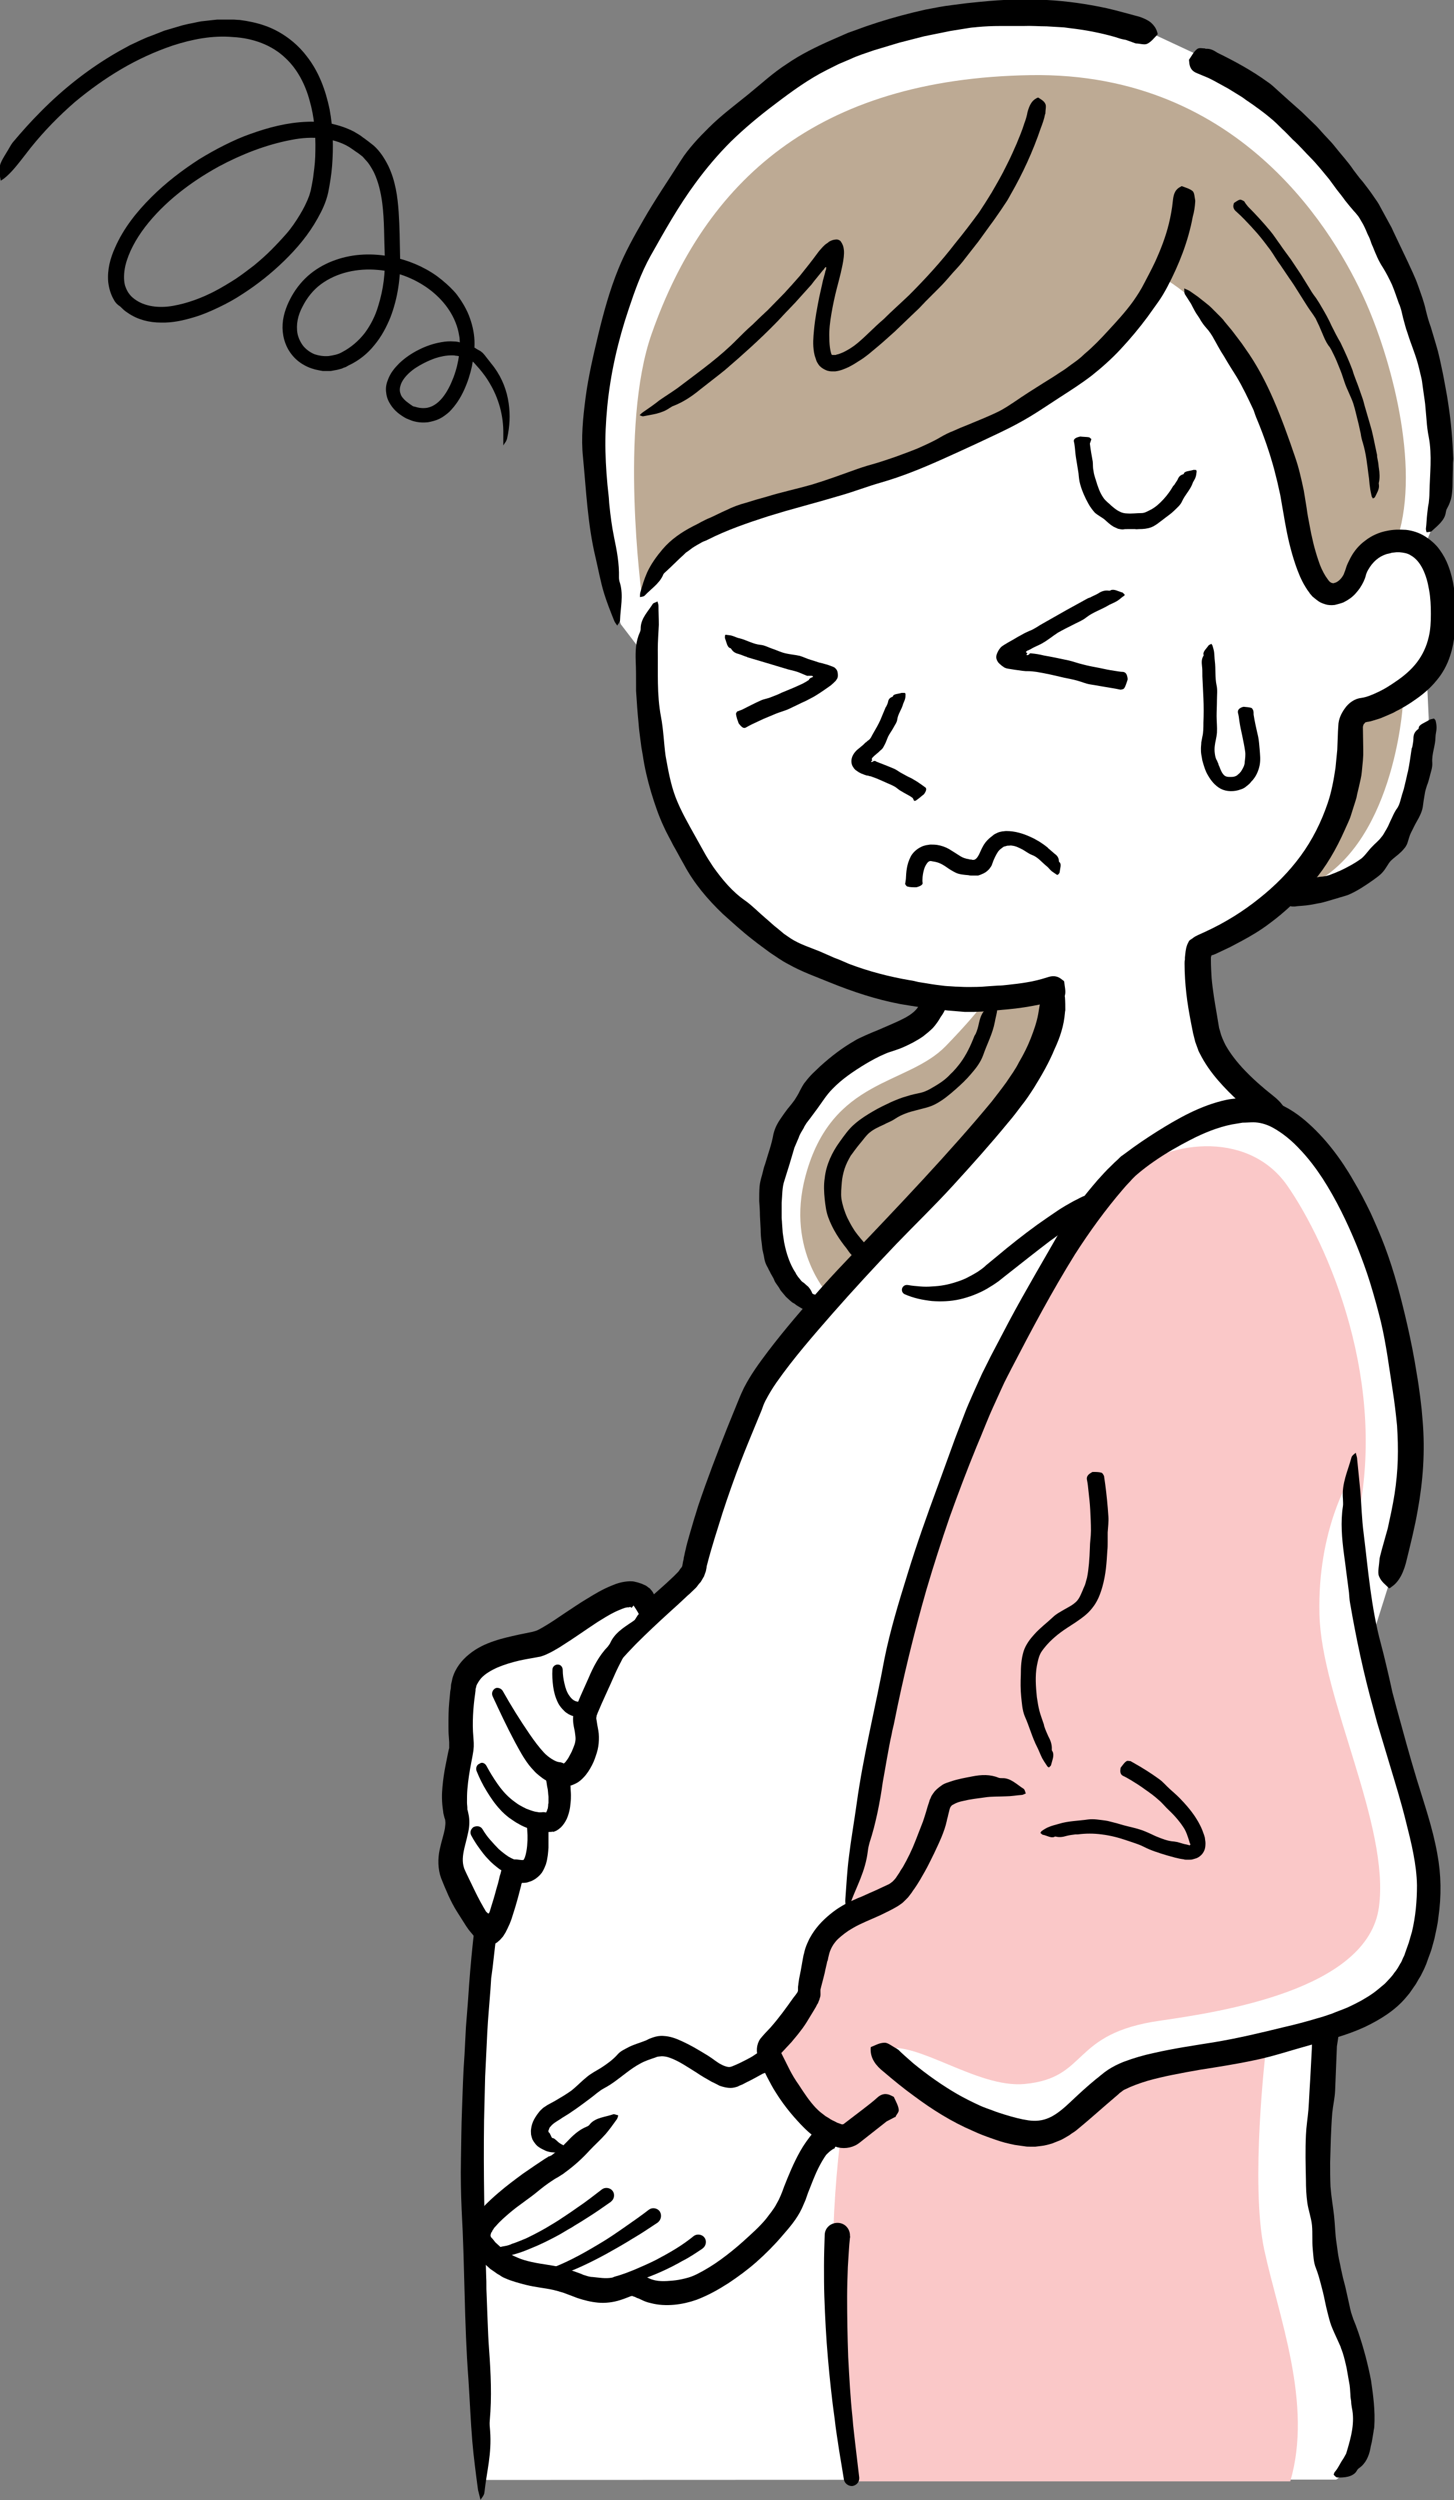
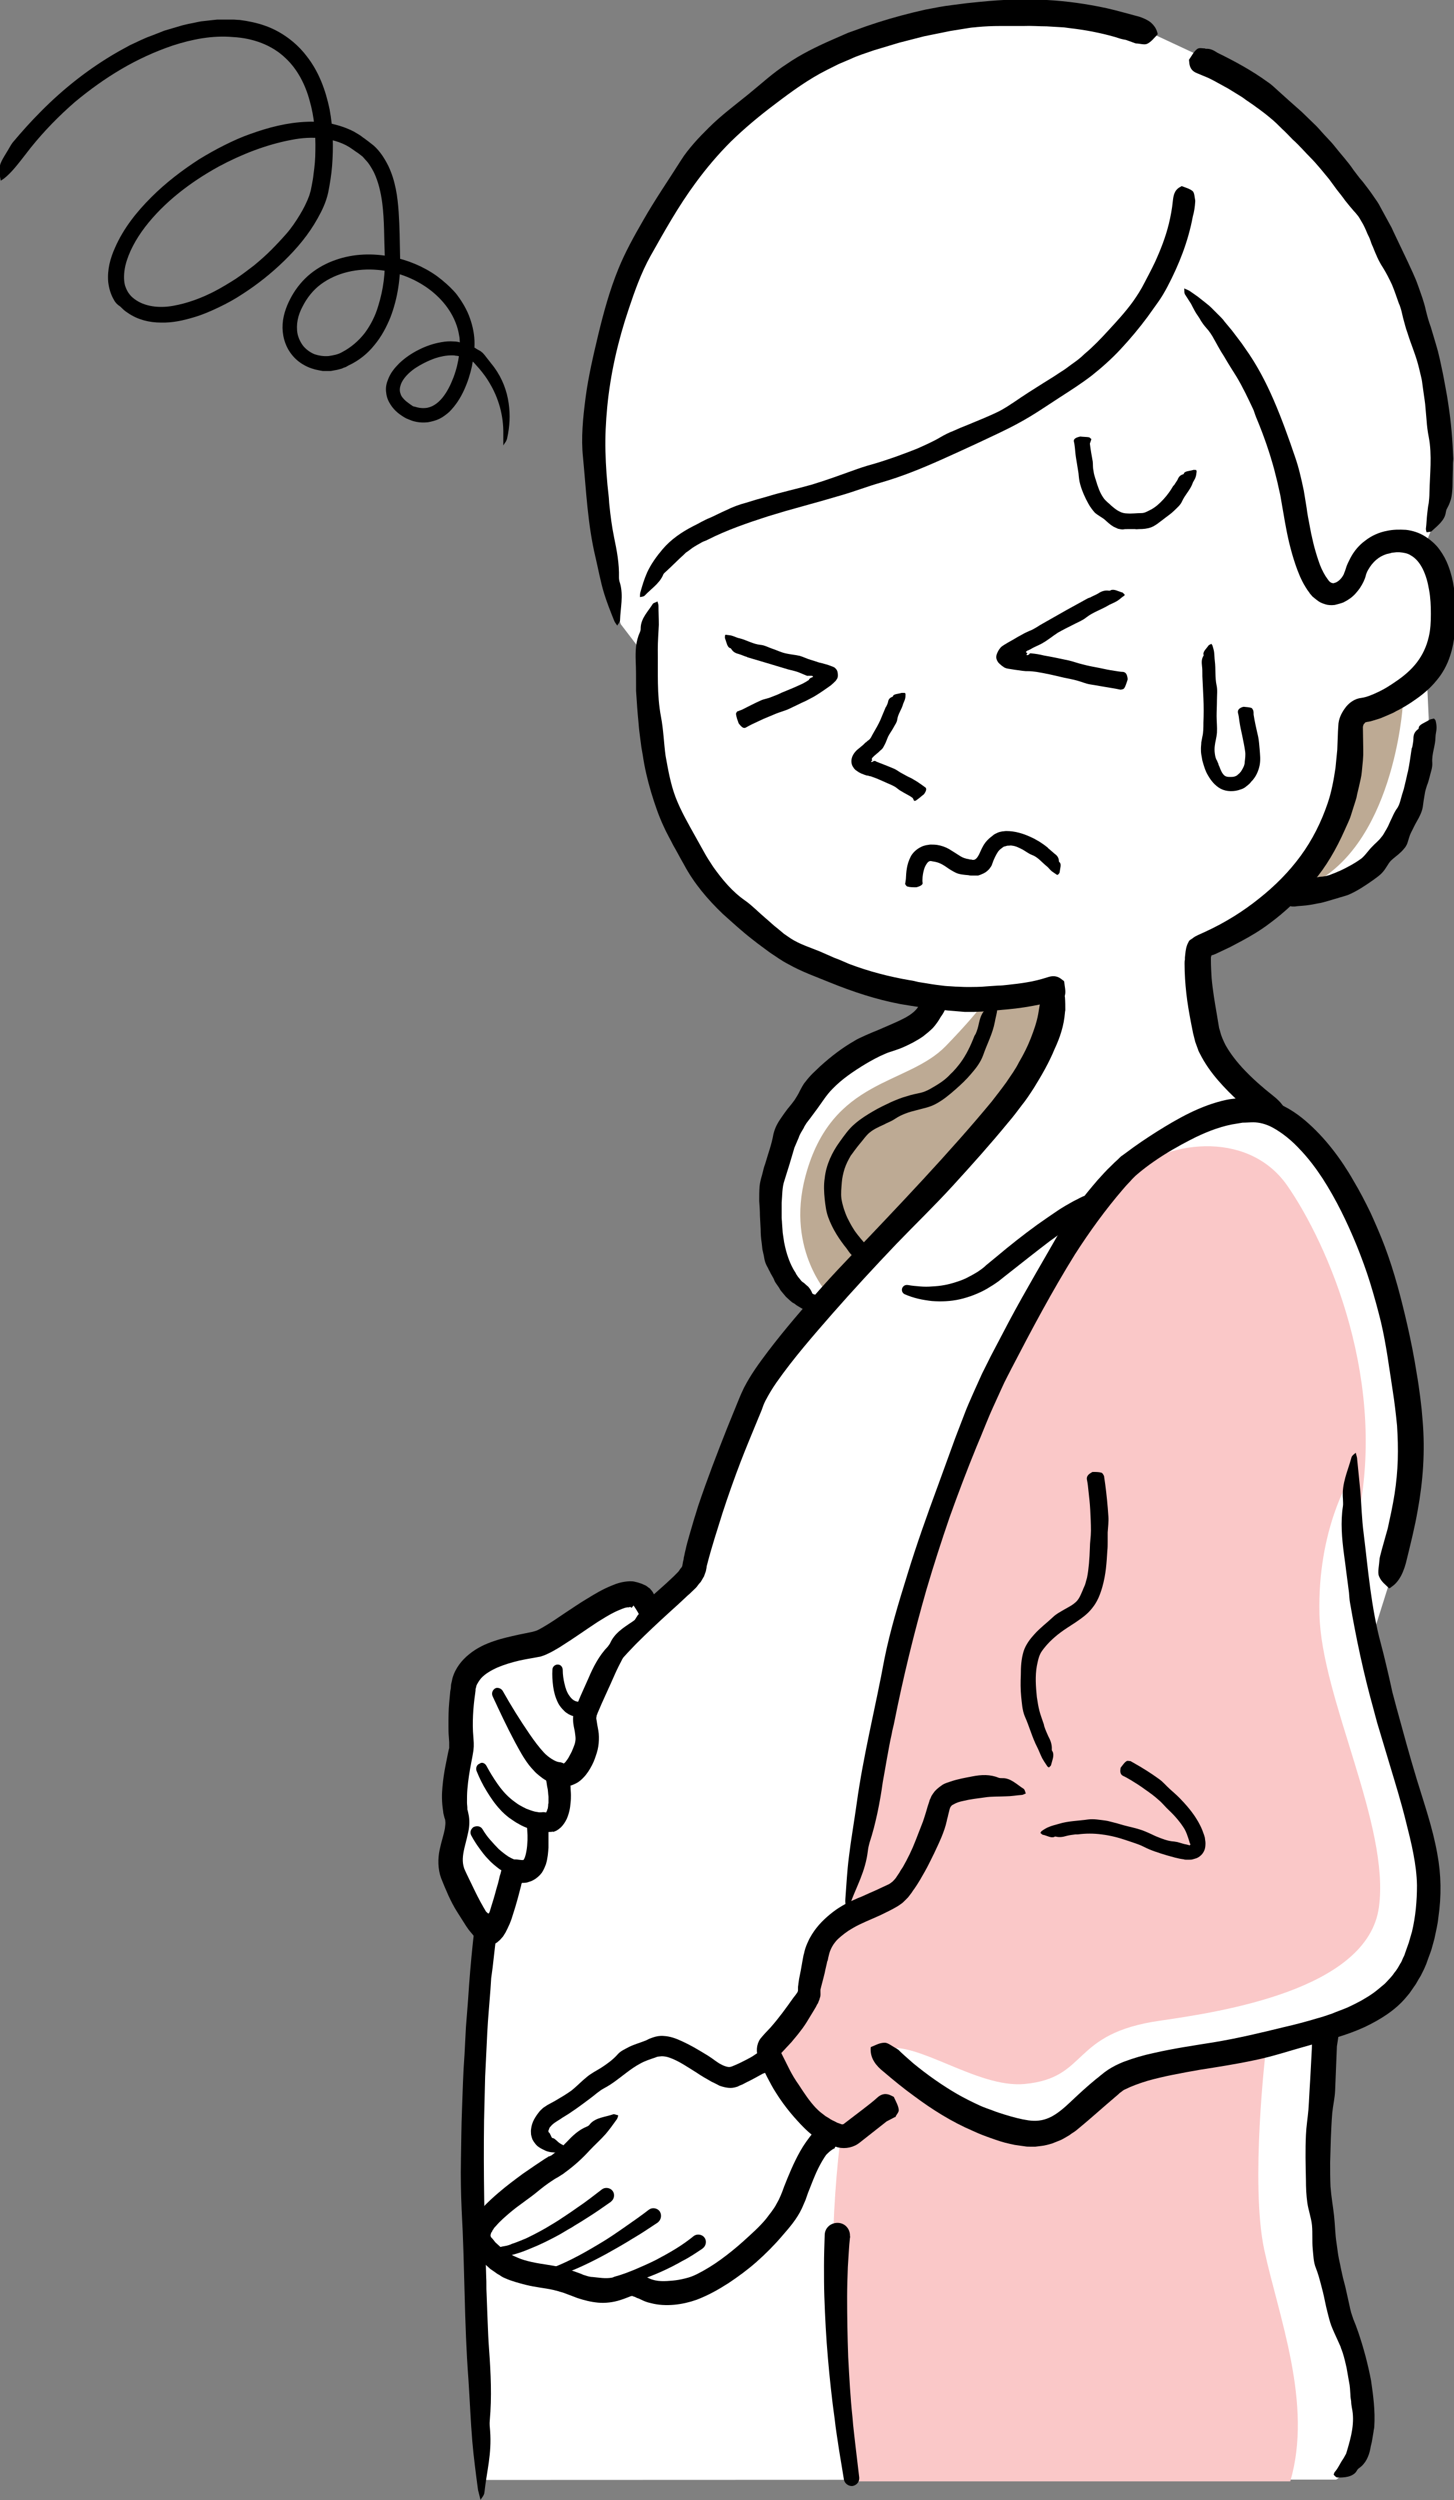
<svg xmlns="http://www.w3.org/2000/svg" version="1.1" id="レイヤー_1" x="0px" y="0px" viewBox="0 0 408.5 702.2" style="enable-background:new 0 0 408.5 702.2;" xml:space="preserve">
  <rect x="0" y="0" width="408.5" height="702.2" fill="#808080" stroke="none" />
  <style type="text/css">
	.st0{fill:#FFFFFF;}
	.st1{fill:#BDAA94;}
	.st2{fill:#FAC8C8;}
</style>
  <g>
    <path class="st0" d="M232,367.1c0,0-16.4-0.1-16.4-25.1s16.8-42.4,34.1-50.5c10.1-4.7,15.5-11.2,16.4-20.7l-0.6-10.7l54.3,1.4   l-61.4,105.9L232,367.1z" />
  </g>
  <g>
    <g>
      <path class="st0" d="M337.5,294.2c-3-7.7-3.3-17.3-3.5-23.3c-0.1-2,1.1-3.8,2.9-4.7c7.1-3.3,15.3-8,22.5-14.8l2.2-0.2    c11.4,1.7,25-9.4,29.3-14.7c10.2-12.9,10.5-34.8,10.5-34.8l-0.6-12.7c3.3-4,4.3-6.5,4.6-14.9c0.3-7.9-2.4-16.3-5.3-20.2l2.7-6.9    c3.3-11.8,5-41.9-13.3-79.8c-17.8-37-52.8-51.7-52.8-51.7l-12-5.6C310.3,4,285-2.4,244.9,11.3c-56.8,19.5-80.2,77.8-79.2,116.1    c0.6,23.2,6,39.8,8.7,47.9l8.1,10.6c0.1,6.9,0.5,14.6,1.5,23.1c5.2,43.3,45,75.9,96.3,70.6l10.4,16.2L337.5,294.2z" />
    </g>
  </g>
  <g>
    <path class="st0" d="M390.9,482.6c-2.2-7.7-3.8-15.9-5-24l4-12.7c3.6-14.6,8.8-29.8,6.3-49.3c-5.3-42.1-21.9-74-37.4-82.1l-3.2-1.3   c-6.2-6.7-15-17.5-17.5-27.9c-1.7-6.8-1-14.8-0.5-19.9l-42.8,7.6c0,0,4.7,13-9.8,33.5c-14.6,20.5-65.5,69.6-72.8,86.9   c-7.3,17.3-15.7,40.6-17.1,47.5c-1.4,6.8-44.3,29.4-57,89.9c-12.7,60.5-1.7,165.7-1.7,165.7l239-0.1c0,0,14.4-8.1,1.4-44.6   c-9.1-25.5-4.9-66.2-4.9-66.2l0-11.8c11.5-5.5,21.5-12.7,26.1-23.2C406.2,531.6,400.1,514.4,390.9,482.6z" />
  </g>
-   <path class="st1" d="M326.9,78.1c0,0-20.5,34.1-63.9,48.4c-49.3,16.2-74.2,21-82.7,40.6c0,0-6.4-47.4,2.8-73.4  c15-42.7,46.2-71.6,106.4-72.6s86.2,46.2,93.7,62.6c7.5,16.4,15.9,46.9,9.5,67.2c0,0-9.7,2.8-12.1,9.7c-2.4,6.8-8.4,11.1-14-1.5  c-5.7-12.6-5.4-29.7-14-50.6C344,87.4,326.9,78.1,326.9,78.1z" />
  <path class="st1" d="M394.1,198.2c0,0-2.5,40.5-27.3,50.9c0,0,9.7-13.4,10.4-26.9c0.7-13.5,1.7-21.8,4.9-22.2  S394.1,198.2,394.1,198.2z" />
  <path class="st1" d="M277,280.4c0,0-0.3,2-11.2,13.3c-10.9,11.3-32.1,8.9-39.5,36.6c-5.7,21.3,7.1,34.1,7.1,34.1  s41.9-42.8,52.6-57.4c10.7-14.5,11.9-21.7,7.3-26.7C288.7,275.2,277,280.4,277,280.4z" />
  <g>
    <path class="st2" d="M238.3,538c0,0,9.7-64.6,26.9-119.6c17.2-54.9,42-78.4,51.6-88.1s33.5-13.5,44.8,2.6   c11.3,16.2,29,55.8,19.3,96.2l-1.6-14c0,0-9.2,14.5-8.6,38.2c0.5,23.7,19.9,59.3,16.7,82.4s-44.2,29.3-61.4,31.8   c-25.5,3.6-19.9,16.1-38.2,17.8c-13.3,1.2-30.5-12.5-39.3-9.8c-5.7,1.7,6.5,9.8,6.5,9.8s-12.4,11.9-16.2,14   c-3.8,2.2-19.9-9.7-21-24.2c0,0,9.2-9.7,10.2-14C229.1,556.9,223.2,547.2,238.3,538z" />
    <path class="st2" d="M355.6,576.1c0,0-4.4,37.2-0.4,55.8c4,18.6,13.7,43.2,7.3,65H239.2c0,0-9.3-43.2-3.2-95.3l17.8-17.8   c0,0,19.9,16.6,38.4,14.5c10.9-1.2,14.9-12.9,25.9-16.6C328.9,578.1,355.6,576.1,355.6,576.1z" />
  </g>
  <g>
    <g>
      <g>
        <g>
-           <path d="M292.4,36c-2.2,6.5-5.1,12.8-8.5,18.7c-0.4,0.7-0.8,1.5-1.3,2.2l-1.4,2.1c-1,1.4-1.9,2.8-2.9,4.1l-3.4,4.7l-3.6,4.6      c-1.1,1.5-2.3,2.8-3.6,4.2c-1.2,1.4-2.4,2.8-3.7,4.1l-3.9,3.9l-1.9,2l-2,1.9c-1.6,1.5-3.2,3.1-4.8,4.6c-1.7,1.5-3.3,3-5,4.4      l-2.4,2c-0.9,0.7-1.7,1.3-2.7,1.9c-0.9,0.6-1.9,1.2-2.9,1.7c-1.1,0.5-2.2,1-3.7,1.2l-0.5,0l-0.6,0c-0.4,0-0.8-0.1-1.2-0.2      c-0.8-0.3-1.5-0.7-2.1-1.3c-0.3-0.3-0.5-0.7-0.7-1c-0.2-0.3-0.3-0.7-0.4-1c-0.1-0.3-0.2-0.6-0.3-0.9c-0.1-0.3-0.1-0.6-0.2-0.9      c-0.4-2.3-0.2-4.3,0-6.4c0.3-3.2,0.9-6.3,1.5-9.3c0.3-1.5,0.7-3,1-4.5l0.6-2.2c0.1-0.5,0.1-0.4,0.1-0.5l0.1-0.2      c0.1-0.2,0.1-0.4,0.1-0.5c0-0.2,0.1-0.4-0.1-0.4c-0.2,0.1-0.3,0.3-0.4,0.4l-0.1,0.2l-0.1,0.1l0,0l-0.2,0.2l-2.6,3.2l-0.6,0.8      l-0.9,1l-1.8,2l-1.8,2l-1.9,2c-1.3,1.3-2.4,2.6-3.7,3.9c-4.5,4.6-9.3,8.9-14.2,13.1c-0.5,0.4-1,0.8-1.5,1.2l-5.5,4.3      c-2.3,1.9-4.7,3.5-7.5,4.6c-0.4,0.1-0.7,0.4-1.1,0.6c-2.3,1.6-4.9,1.8-7.3,2.3c-0.4,0.1-0.8-0.2-1.1-0.3      c0.3-0.3,0.6-0.6,0.9-0.8c1.6-1.1,3.2-2.2,4.7-3.4c2-1.4,4.2-2.7,6.1-4.2c5.4-4.1,10.9-8,15.7-12.9c1.4-1.4,2.8-2.8,4.3-4.1      c1.4-1.4,2.9-2.8,4.3-4.1l4.6-4.7c1.5-1.6,2.9-3.2,4.4-4.9c1.6-2,3.3-4.1,4.9-6.3l0.3-0.4l0.4-0.5c0.3-0.3,0.6-0.7,0.9-1      c0.3-0.3,0.6-0.6,0.9-0.8c0.3-0.2,0.6-0.4,0.8-0.6c0.5-0.3,1-0.5,1.6-0.6c0.3,0,0.5-0.1,0.9,0c0.3,0.1,0.7,0.3,0.8,0.5      c0.5,0.7,0.8,1.4,0.9,2.5c0.1,1.1-0.1,2.6-0.4,4.1c-0.2,0.8-0.3,1.5-0.5,2.3l-0.4,1.6l-0.7,2.7c-0.6,2.3-1.1,4.7-1.5,7      c-0.4,2.3-0.7,4.7-0.6,6.9c0,1.3,0.1,2.5,0.3,3.5c0.1,0.5,0.2,0.9,0.3,1.1c0,0.1,0.1,0.1,0.2,0.2c0,0,0,0,0.1,0c0,0,0.1,0,0.1,0      l0.2,0c0.1,0,0.2,0,0.4,0c0.1,0,0.3,0,0.4-0.1c0.6-0.1,1.3-0.4,2-0.7c1.4-0.7,2.7-1.5,4-2.6c2.5-2.1,4.7-4.5,7.2-6.6      c2.3-2.3,4.8-4.5,7.2-6.8c4.6-4.6,9-9.4,13-14.6c2.3-2.8,4.5-5.7,6.7-8.7c1.2-1.8,2.4-3.7,3.5-5.5c1.1-1.9,2.2-3.8,3.2-5.7      c0.9-1.8,1.8-3.5,2.6-5.3l1.2-2.7l1.1-2.7c0.4-1,0.8-2.1,1.1-3.1c0.4-1,0.7-2.1,0.9-3.2c0.5-1.7,1.1-3.1,2.5-3.8      c0.1-0.1,0.4-0.2,0.5-0.2c0.7,0.5,1.6,0.9,2,1.8c0.3,0.6,0,1.7,0,2.6c0,0.1,0,0.2-0.1,0.3C293.4,33.3,292.9,34.7,292.4,36      L292.4,36z" />
-         </g>
+           </g>
      </g>
    </g>
  </g>
  <g>
    <g>
      <g>
        <g>
          <path d="M256.4,224.1c-0.9-0.7-2.1-1.2-3.2-1.9c-0.6-0.3-1.1-0.8-1.7-1.2c-0.7-0.4-1.4-0.7-2.1-1c-1.4-0.6-2.8-1.3-4.3-1.8      c-0.2-0.1-0.5-0.2-0.7-0.2c-0.3-0.1-0.6-0.2-0.9-0.2c-0.3-0.1-0.7-0.2-1.1-0.4c-0.4-0.1-0.7-0.3-1.1-0.5      c-0.3-0.2-0.6-0.4-0.9-0.6c-0.2-0.2-0.5-0.5-0.6-0.7c-0.4-0.5-0.6-1.1-0.6-1.8c0-1.2,0.6-2.2,1.5-3.1c0.4-0.3,0.8-0.7,1.2-1      l0.6-0.5l0.3-0.3c0.2-0.2,0.4-0.4,0.6-0.5c0.2-0.2,0.4-0.4,0.6-0.5c0.6-0.4,0.9-1.2,1.3-1.9c0.7-1.2,1.4-2.4,2-3.7      c0.5-1.2,1-2.4,1.5-3.6c0-0.1,0.2-0.2,0.2-0.3c0.2-0.4,0.4-0.8,0.5-1.3c0.1-0.6,0.4-1.1,1.2-1.4c0.1,0,0.1-0.1,0.2-0.2      c0.1-0.6,1.5-0.6,2.4-0.9c0.1,0,0.6,0,0.9,0c0.1,0.1,0.2,0.2,0.2,0.3c0,0.5,0,0.9-0.1,1.3c-0.1,0.5-0.4,1-0.6,1.6      c-0.4,1.5-1.4,2.7-1.6,4.2c-0.1,0.9-0.7,1.6-1.1,2.4c-0.5,0.9-1.1,1.7-1.5,2.5c-0.2,0.5-0.4,1-0.6,1.5c-0.2,0.5-0.5,1-0.7,1.4      c-0.2,0.4-0.5,0.7-0.9,1c-0.3,0.3-0.6,0.6-1,0.9l-0.7,0.6l-0.3,0.3l-0.1,0.1l-0.1,0.1c-0.1,0.2-0.3,0.4-0.1,0.6      c0.2,0.2,0.1,0.1,0,0.2c-0.1,0.1-0.4,0.3-0.2,0.4c0.1,0,0.3,0,0.4-0.1c0.1,0,0.1-0.1,0.2-0.1c0.1,0,0-0.1,0.1-0.1      c0.1,0,0.2,0,0.3,0c0.1,0,0.3,0.1,0.4,0.2l1,0.4c1.3,0.5,2.6,1,4,1.6c0.7,0.3,1.4,0.9,2.2,1.3c0.9,0.5,1.8,1,2.7,1.4      c0.8,0.5,1.6,0.9,2.4,1.5c0.4,0.3,0.9,0.6,1.4,1c0.4,0.2,0.5,0.8-0.2,1.8c-0.1,0.1-0.2,0.3-0.3,0.3c-0.6,0.5-1.3,1.1-1.9,1.5      c-0.3,0.3-0.5,0.2-0.7,0.2c0,0,0,0,0,0C256.6,224.4,256.5,224.3,256.4,224.1L256.4,224.1z" />
        </g>
      </g>
    </g>
  </g>
  <g>
    <g>
      <g>
        <g>
          <path d="M306.2,124.6c0.2,1.7,0.5,3.4,0.8,5c0.1,0.8,0,1.7,0.2,2.5c0.1,1,0.4,1.9,0.7,2.8c0.5,1.7,1.1,3.5,2.1,4.9      c0.6,0.9,1.5,1.5,2.2,2.2c0.7,0.6,1.4,1.2,2.2,1.6c0.7,0.4,1.5,0.6,2.3,0.6c1.3,0.1,2.7-0.1,4-0.1c0.9,0,1.7-0.5,2.5-0.9      c1.4-0.7,2.6-1.8,3.7-3c1-1.1,1.9-2.3,2.7-3.7c0.1-0.1,0.2-0.2,0.3-0.3c0.3-0.5,0.6-0.9,0.9-1.4c0.3-0.7,0.6-1.3,1.6-1.6      c0.1,0,0.2-0.1,0.2-0.2c0.2-0.7,1.6-0.7,2.6-1c0.1-0.1,0.6,0,0.9,0c0,0.2,0.1,0.3,0.1,0.4c-0.1,0.6-0.1,1.1-0.3,1.6      c-0.2,0.7-0.7,1.2-0.9,1.9c-0.7,1.8-2.1,3.1-2.9,4.9c-0.5,1.1-1.4,1.8-2.2,2.6c-0.9,0.9-2,1.6-3,2.4c-1.1,0.8-2.2,1.8-3.5,2.3      c-1.1,0.4-2.2,0.5-3.4,0.5c-0.4,0-0.7,0.1-1.1,0c-0.4,0-0.7,0-1.1,0c-0.4,0-0.7,0-1.1,0c-0.4,0-0.8,0-1.2,0.1      c-0.5,0-0.9-0.1-1.4-0.2c-0.4-0.2-0.9-0.4-1.3-0.6c-1-0.6-1.8-1.4-2.6-2.1c-0.8-0.6-1.8-1.1-2.6-1.8c-0.7-0.8-1.3-1.6-1.8-2.5      c-1-1.8-1.8-3.6-2.3-5.4c-0.3-1-0.4-2.1-0.5-3.2c-0.2-1.2-0.4-2.5-0.6-3.7c-0.2-1.1-0.3-2.2-0.4-3.3c-0.1-0.6-0.1-1.2-0.3-1.9      c-0.1-0.5,0.2-1,1.4-1.3c0.1,0,0.3-0.1,0.4-0.1c0.8,0.1,1.7,0.1,2.4,0.2c0.4,0.1,0.5,0.4,0.7,0.5c0,0,0,0,0,0.1L306.2,124.6      L306.2,124.6z" />
        </g>
      </g>
    </g>
  </g>
  <g>
    <g>
      <g>
        <g>
          <path d="M292.7,282c-3.3,0.7-6.5,1.2-9.8,1.5l-1.2,0.1l-1,0.1l-2.4,0.2l-2.4,0.2l-2.4,0.1c-0.8,0-1.6,0-2.4,0l-2.4-0.2l-2.4-0.2      c-0.8-0.1-1.6-0.2-2.4-0.3c-3.7-0.3-7.3-0.9-10.9-1.5c-6.9-1.3-13.5-3.5-19.9-6.1c-3.9-1.6-7.9-3-11.6-5.1      c-1.8-0.9-3.4-2.1-5.1-3.2c-1.6-1.2-3.3-2.4-4.8-3.6c-3-2.3-5.7-4.8-8.5-7.3c-4.3-4.1-8.2-8.7-11-14c-1-1.7-1.9-3.5-2.9-5.2      c-0.9-1.8-1.9-3.5-2.7-5.3c-1.5-3.2-2.6-6.5-3.6-9.8c-1-3.4-1.8-6.8-2.3-10.2l-0.4-2.3l-0.3-2.3c-0.2-1.5-0.4-3-0.5-4.5      c-0.3-3-0.5-6-0.7-9.1c0-0.6,0-1.2,0-1.8c0-2.2,0-4.4-0.1-6.5c-0.1-2.8,0-5.6,1.2-8.2c0.2-0.4,0.2-0.8,0.2-1.2      c0.1-2.7,2.1-4.6,3.4-6.7c0.2-0.3,0.9-0.4,1.3-0.7c0.1,0.4,0.3,0.8,0.3,1.2c0,1.8,0.1,3.6,0.1,5.4c-0.1,2.3-0.3,4.6-0.3,6.9      c0.1,6.3-0.3,12.6,0.9,18.9c0.7,3.6,0.8,7.4,1.3,11c0.7,3.9,1.4,7.9,2.8,11.6c1.5,3.9,3.6,7.5,5.6,11.1c0.8,1.4,1.6,2.9,2.4,4.3      c0.8,1.5,1.7,2.8,2.6,4.2c2.5,3.5,5.3,6.9,8.9,9.4c2,1.4,3.8,3.3,5.7,4.9c1.2,1,2.3,2.1,3.5,3c0.6,0.5,1.2,1,1.8,1.5      c0.6,0.4,1.3,0.9,1.9,1.3c2.5,1.6,5.4,2.5,8.1,3.6c1.4,0.6,2.7,1.2,4.1,1.8c1.4,0.5,2.7,1.1,4.1,1.7c5.5,2.1,11.3,3.6,17.1,4.6      c0.8,0.1,1.6,0.3,2.4,0.5l2.5,0.4c1.6,0.3,3.3,0.5,5,0.7c1,0.1,2,0.1,3,0.2c1,0,2,0.1,3,0.1c2,0,4,0,6-0.2l2.9-0.2      c1,0,1.8-0.1,2.7-0.2c1.8-0.2,3.6-0.4,5.3-0.7c2-0.3,3.9-0.8,5.8-1.4c1.5-0.5,2.8-0.6,4.4,0.8c0.2,0.1,0.4,0.3,0.4,0.5      c0.1,1.2,0.5,2.6,0.2,3.7c-0.2,0.8-1.3,1.2-2,1.8c-0.1,0.1-0.2,0.1-0.2,0.1C295.5,281.5,294.1,281.8,292.7,282      C292.7,282.1,292.7,282.1,292.7,282z" />
        </g>
      </g>
    </g>
  </g>
  <g>
    <g>
      <g>
        <g>
          <path d="M348.2,309.5c-2.1-1.9-4.1-3.9-6-6.1c-1.9-2.2-3.7-4.7-5.1-7.5c-0.2-0.4-0.4-0.7-0.5-1.1l-0.4-1.1l-0.4-1.1l-0.3-1.2      l-0.3-1.2l-0.2-1l-0.4-2c-0.5-2.7-1-5.4-1.3-8.2c-0.3-2.7-0.5-5.5-0.5-8.4c0-0.4,0-0.7,0.1-1.1l0-0.3l0-0.1l0-0.2l0.1-0.9      c0.1-1.1,0.3-2.4,0.9-3.4c0.2-0.6,0.8-0.8,1.2-1.1c0.2-0.2,0.4-0.3,0.7-0.5l0.8-0.4l2.2-1c5.4-2.5,10.4-5.6,15-9.3      c4.4-3.5,8.3-7.4,11.6-11.9c3.3-4.5,5.8-9.5,7.6-14.8c1.1-3.2,1.7-6.6,2.2-9.9l0.5-5.1l0.2-5.2l0.1-1.6c0-0.9,0.3-2,0.6-2.7      c0.3-0.7,0.7-1.4,1.2-2.1c1.1-1.6,2.8-2.8,4.7-3c1.5-0.2,3.1-0.9,4.8-1.7c0.8-0.4,1.6-0.8,2.4-1.3c0.8-0.5,1.6-1,2.3-1.5      c2.4-1.6,4.5-3.4,6.1-5.5c1.6-2.1,2.7-4.5,3.3-7.1c0.5-2.1,0.6-4.2,0.6-6.5c0-2.3-0.1-4.5-0.5-6.7c-0.7-4.3-2.3-8.1-5.1-9.7      c-0.9-0.6-2-0.8-3.2-0.9l-0.9,0l-0.9,0.1c-0.3,0-0.6,0.1-0.9,0.2c-0.3,0.1-0.6,0.1-0.9,0.2c-2.3,0.7-4,2.3-5.2,4.4      c-0.3,0.5-0.6,1.2-0.7,1.7c-0.3,1.2-0.9,2.3-1.6,3.4c-0.7,1-1.6,2.1-2.7,2.9c-0.3,0.2-0.6,0.4-0.9,0.6c-0.4,0.2-0.7,0.4-1.1,0.6      c-0.8,0.3-1.6,0.5-2.4,0.7c-0.9,0.1-1.8,0.1-2.7-0.2c-0.4-0.1-0.9-0.3-1.3-0.5c-0.4-0.2-0.8-0.5-1.2-0.8      c-0.4-0.3-0.7-0.6-1.1-0.9l-0.5-0.6c-0.1-0.1-0.3-0.3-0.3-0.4c-0.4-0.5-0.8-1.1-1.1-1.6c-1.3-2.1-2.1-4.2-2.8-6.2      c-1.4-4.1-2.3-8.1-3-12.1l-1.3-7.5l-0.8-3.6c-0.3-1.2-0.6-2.4-0.9-3.6c-1.3-4.8-2.9-9.4-4.8-14c-0.4-0.9-0.7-1.8-1-2.7      c-1.5-3.2-3-6.4-4.8-9.4c-1.2-1.9-2.4-3.8-3.5-5.7c-1.2-1.8-2.2-3.8-3.3-5.7c-0.3-0.5-0.7-1.1-1.1-1.6c-0.7-0.8-1.4-1.6-1.9-2.4      c-0.3-0.4-0.5-0.9-0.8-1.3c-0.3-0.4-0.5-0.8-0.8-1.2c-0.5-0.8-0.9-1.7-1.4-2.6c-0.5-0.8-1.1-1.7-1.6-2.5      c-0.4-0.5-0.2-1.2-0.3-1.8c0.6,0.3,1.3,0.5,1.8,0.9l2,1.4l1.9,1.5c0.6,0.5,1.3,1,1.9,1.6l1.7,1.7l1.1,1.1c0.4,0.4,0.7,0.8,1,1.2      l2,2.4l1.9,2.5l0.9,1.2l0.9,1.3c3.3,4.6,5.9,9.6,8.1,14.7c2.2,5.1,4.1,10.4,5.9,15.7c1.1,3.1,1.8,6.3,2.5,9.6l0.8,4.9      c0.2,1.6,0.5,3.2,0.8,4.7c0.6,3.4,1.4,6.8,2.5,10c0.5,1.6,1.2,3.1,2,4.4c0.4,0.6,0.9,1.3,1.1,1.5c0.3,0.3,0.7,0.5,1.1,0.5      c0.1,0,0.2,0,0.3-0.1c0.2,0,0.4-0.1,0.6-0.2c0.2-0.1,0.3-0.2,0.6-0.4c0.5-0.4,0.9-0.9,1.2-1.4c0.2-0.3,0.3-0.6,0.4-0.9      c0.1-0.2,0.1-0.3,0.2-0.5l0.2-0.6c0.3-1.1,0.8-2,1.3-3c1-1.9,2.4-3.6,4.2-4.9c1.8-1.4,3.9-2.3,6-2.7c1.8-0.4,3.5-0.4,5.4-0.3      c1.8,0.2,3.7,0.8,5.3,1.8c1.6,1,3.1,2.3,4.1,3.7c1.1,1.5,1.9,3,2.5,4.6c0.8,2.1,1.3,4.2,1.6,6.3l0.2,1.6l0.1,1.6      c0.1,1,0.1,2.1,0.1,3.1c0,1,0,2,0,3.1c-0.1,1.1-0.1,2.1-0.2,3.2c-0.2,2.1-0.6,4.3-1.3,6.4c-0.8,2.5-2.1,4.9-3.8,6.9      c-1.7,2.1-3.7,3.8-5.7,5.2l-1.6,1.1l-1.6,1l-1.6,0.9c-0.6,0.3-1.2,0.6-1.7,0.9c-1.1,0.5-2.3,1-3.5,1.5c-0.6,0.2-1.2,0.4-1.9,0.6      c-0.3,0.1-0.7,0.2-1,0.3c-0.2,0-0.4,0.1-0.6,0.1c-0.2,0-0.4,0.1-0.5,0.1c-0.2,0-0.4,0.1-0.5,0.3c-0.1,0.1,0,0.1-0.2,0.2      c-0.1,0.2-0.2,0.3-0.2,0.5c-0.1,0.2-0.1,0.4-0.1,0.4c0,0.1,0,0.1,0,0.2l0.1,6.1c0,0.5,0,1,0,1.5l-0.1,1.6      c-0.1,1-0.2,2.1-0.3,3.1c-0.1,1.4-0.5,2.8-0.8,4.2l-0.5,2.1l-0.2,1c-0.1,0.3-0.2,0.7-0.3,1l-1.3,4.1c-0.2,0.7-0.5,1.3-0.8,2      l-0.9,2c-2.3,5.2-5.2,10.3-8.9,14.6c-3.6,4.4-7.8,8.4-12.3,11.7c-2.5,1.9-5.2,3.5-8,5c-1.4,0.7-2.7,1.5-4.1,2.1l-2.1,1l-1.1,0.5      l-0.5,0.2l-0.1,0c-0.2,0.1-0.4,0.1-0.4,0.3c0,0.1,0,0.2-0.1,0.3l0,0.1c0,0,0,0.1,0,0.2l0,0.6c0,1.6,0.1,3.3,0.2,5      c0.3,3.4,0.9,6.9,1.5,10.4l0.4,2.4l0.2,1.2l0.3,1c0.3,1.3,0.9,2.6,1.5,3.8c1.4,2.5,3.3,4.9,5.4,7.1c2.4,2.5,5,4.8,7.8,7      c2.3,1.8,4,3.7,4.1,6.2c0,0.3,0.1,0.6-0.1,0.7c-1.2,0.5-2.4,1.3-3.8,1.4c-0.9,0-2.4-1-3.6-1.6c-0.1-0.1-0.2-0.2-0.3-0.3      C351.6,312.7,349.9,311.2,348.2,309.5L348.2,309.5z" />
        </g>
      </g>
    </g>
  </g>
  <g>
    <g>
      <g>
        <g>
          <path d="M335.1,60.9c-1.3,7-3.9,13.5-7.1,19.6c-0.8,1.5-1.6,2.9-2.6,4.3c-1,1.4-2,2.8-3,4.2c-2.3,3.1-4.8,6.1-7.5,9      c-2.5,2.7-5.3,5.2-8.2,7.5c-3,2.3-6,4.2-9.1,6.2c-3.7,2.4-7.3,4.9-11.2,7c-3.6,2-7.4,3.7-11.2,5.5l-5.2,2.4l-5.3,2.4      c-5.6,2.5-11.2,4.8-17.1,6.5c-3.9,1.1-7.7,2.6-11.6,3.7c-3.4,1-6.9,2-10.2,2.9l-5,1.4l-5,1.5c-5.9,1.9-11.7,3.9-17,6.6      c-0.5,0.3-1.1,0.4-1.6,0.7c-0.9,0.5-1.8,1-2.7,1.6l-1.2,0.9l-0.6,0.4l-0.5,0.5c-1.9,1.7-3.4,3.3-5.4,5.1      c-0.3,0.2-0.5,0.6-0.6,0.9c-1.1,2.3-3.3,3.7-5.1,5.6c-0.3,0.3-0.9,0.3-1.3,0.4c0-0.4,0-0.9,0.1-1.3c0.5-1.8,1.1-3.8,1.9-5.6      c1.1-2.4,2.7-4.6,4.4-6.6c2.4-2.8,5.4-4.8,8.5-6.4c0.8-0.4,1.6-0.8,2.3-1.2c0.8-0.4,1.5-0.8,2.3-1.1c1.6-0.7,3.1-1.5,4.7-2.2      c1.8-0.9,3.7-1.6,5.6-2.1c1.9-0.6,3.9-1.2,5.8-1.7c4.2-1.3,8.5-2.2,12.7-3.4c4.3-1.3,8.6-2.9,12.8-4.4c1.7-0.6,3.4-1.1,5.2-1.6      c1.7-0.5,3.4-1.1,5.2-1.7c2.2-0.8,4.4-1.6,6.6-2.5c2.2-1,4.3-1.9,6.3-3.1c1.2-0.7,2.4-1.3,3.7-1.8c1.3-0.6,2.5-1.1,3.8-1.6      c3.1-1.3,6.2-2.5,9.2-4c2.8-1.5,5.4-3.5,8.1-5.2c1.4-0.9,2.7-1.7,4.1-2.6c1.4-0.9,2.8-1.7,4.1-2.6l2-1.3l1.9-1.4      c1.3-0.9,2.5-1.8,3.6-2.9c2.4-2,4.6-4.3,6.7-6.6c2.4-2.6,4.8-5.2,6.9-8.1c1.2-1.7,2.3-3.4,3.3-5.4c1-1.9,2-3.8,2.9-5.7      c1.6-3.5,3-7.1,3.9-10.8c0.5-2.1,0.9-4.2,1.1-6.3c0.1-0.9,0.2-1.6,0.5-2.3c0.3-0.7,0.8-1.3,1.6-1.7c0.2-0.1,0.4-0.3,0.5-0.2      c1,0.4,2.2,0.7,3,1.4c0.5,0.5,0.5,1.7,0.7,2.6c0,0.1,0,0.2,0,0.3C335.7,58.1,335.5,59.5,335.1,60.9      C335.2,60.9,335.1,60.9,335.1,60.9z" />
        </g>
      </g>
    </g>
  </g>
  <g>
    <g>
      <g>
        <g>
          <path d="M313.3,10.4c-4.2-1.2-8.4-2-12.8-2.5L299,7.7l-1.6-0.1l-3.3-0.2c-2.2,0-4.4-0.2-6.6-0.1c-1.1,0-2.2,0-3.2,0L281,7.3      c-2.2,0-4.4,0.1-6.5,0.3c-0.6,0.1-1.3,0.1-1.9,0.2l-1.9,0.3L267,8.7c-2.5,0.5-5,1-7.4,1.5c-2.3,0.6-4.7,1.2-7,1.8l-7,2.1      c-2.3,0.8-4.6,1.5-6.7,2.5c-1.1,0.5-2.2,0.9-3.3,1.4l-3.2,1.6c-5.2,2.6-10,6.1-14.6,9.6c-4.4,3.3-8.6,6.8-12.5,10.6      c-3.6,3.6-6.9,7.5-9.9,11.6c-4.8,6.5-8.7,13.5-12.7,20.6c-2.6,4.7-4.4,9.8-6.1,14.9c-3,8.9-5.1,18.1-6,27.4      c-0.4,4.2-0.6,8.3-0.5,12.4c0.1,4.2,0.4,8.4,0.9,12.6c0.1,0.8,0.1,1.7,0.2,2.5c0.3,3,0.7,6,1.3,9c0.8,3.8,1.5,7.5,1.4,11.4      c0,0.5,0.1,1.1,0.3,1.6c1,3.6,0.1,6.9,0,10.4c0,0.5-0.5,1-0.8,1.5c-0.3-0.5-0.7-0.9-0.9-1.5c-1-2.5-2-5-2.8-7.6      c-1-3.3-1.6-6.7-2.4-10.1c-2.2-9.2-2.6-18.6-3.5-28c-0.6-5.5,0-11.2,0.7-16.7c0.8-6.1,2.2-12,3.6-17.9      c1.5-6.2,3.2-12.4,5.6-18.3c1.9-4.7,4.4-9.2,7-13.7c3.3-5.8,7.1-11.3,10.7-17c1-1.6,2.3-3.2,3.6-4.7c1.3-1.5,2.7-2.9,4.1-4.3      c3.4-3.4,7.3-6.3,11-9.3c3.6-2.9,7-6.1,10.9-8.6c3.9-2.7,8.2-4.8,12.5-6.7l3.2-1.4l1.6-0.7l1.7-0.6l3.3-1.2      c1.1-0.4,2.2-0.7,3.3-1.1c4.4-1.4,8.9-2.6,13.4-3.6c2.6-0.5,5.1-1,7.7-1.3l3.9-0.5l3.9-0.4c6.2-0.6,12.4-0.9,18.6-0.5      c5.6,0.3,11.2,1.1,16.8,2.3c3.1,0.7,6.1,1.6,9.2,2.4c1.2,0.4,2.3,0.9,3.2,1.6c0.8,0.7,1.5,1.6,1.8,2.7c0.1,0.2,0.2,0.6,0.1,0.7      c-0.9,0.9-1.8,2.1-2.9,2.6c-0.8,0.4-2.1-0.1-3.2-0.1c-0.1,0-0.2-0.1-0.3-0.1c-0.8-0.3-1.7-0.6-2.5-0.9      C315,11,314.2,10.7,313.3,10.4C313.3,10.5,313.3,10.4,313.3,10.4z" />
        </g>
      </g>
    </g>
  </g>
  <g>
    <g>
      <g>
        <g>
          <path d="M342,14.8c4.9,2.4,9.7,5,14.1,8.2c1.1,0.7,2.1,1.7,3.1,2.6c1,0.9,2,1.8,3,2.7l3.5,3.1l3.3,3.2c1.1,1,2,2.1,3,3.2      l1.5,1.6c0.5,0.5,1,1.1,1.4,1.6c1.8,2.3,3.8,4.4,5.4,6.8c0.5,0.7,1.1,1.4,1.6,2.1c0.6,0.7,1.2,1.4,1.7,2.1      c1.1,1.4,2.1,2.8,3.1,4.3c0.5,0.7,0.9,1.4,1.3,2.2l1.2,2.2l1.2,2.2l0.6,1.1l0.5,1.1l2,4.2l1,2.1l1,2.1c1,2.2,2.1,4.4,2.9,6.7      c0.8,2.3,1.7,4.6,2.2,7c0.4,1.6,0.8,3.1,1.4,4.7c0.5,1.6,0.9,3.1,1.4,4.7l0.6,2.1l0.5,2.1l0.9,4.2c0.5,2.8,1.1,5.6,1.5,8.5      c0.8,5.1,1.2,10.2,1.4,15.3c0,0.5-0.1,1-0.1,1.5c0,1.9-0.1,3.7-0.1,5.6c0,1.2-0.1,2.4-0.3,3.6c-0.1,0.6-0.3,1.2-0.5,1.7      c-0.2,0.6-0.5,1.1-0.8,1.7c-0.2,0.3-0.2,0.7-0.3,1c-0.3,2.3-2.4,3.8-4,5.3c-0.2,0.2-0.9,0.2-1.4,0.3c-0.1-0.3-0.2-0.7-0.2-1      c0.2-1.4,0.2-2.9,0.4-4.4c0.1-0.9,0.2-1.9,0.4-2.8c0.1-0.9,0.2-1.9,0.2-2.9c0.1-5.2,0.8-10.5-0.2-15.7c-0.3-1.5-0.5-3.1-0.6-4.6      c-0.1-1.5-0.3-3.1-0.4-4.6c-0.2-1.7-0.5-3.4-0.7-5c-0.1-0.8-0.2-1.7-0.4-2.5c-0.2-0.8-0.4-1.7-0.6-2.5      c-0.8-3.5-2.3-6.8-3.3-10.1c-0.5-1.3-0.8-2.7-1.2-4.1l-0.5-2.1c-0.2-0.7-0.4-1.4-0.7-2c-0.6-1.7-1.2-3.5-1.9-5.2      c-0.8-1.7-1.6-3.3-2.6-4.9c-1.2-1.8-2-3.8-2.8-5.8c-0.3-0.6-0.5-1.2-0.7-1.8c-0.2-0.6-0.5-1.2-0.8-1.8c-0.5-1.2-1-2.4-1.7-3.5      c-0.3-0.5-0.6-1.1-1-1.6c-0.4-0.5-0.8-1-1.2-1.4c-0.8-0.9-1.6-1.9-2.4-2.9c-0.7-1-1.5-2-2.3-3l-2.2-3c-0.8-1-1.6-1.9-2.4-2.9      c-0.8-0.9-1.6-1.9-2.5-2.8c-1.8-1.8-3.4-3.7-5.3-5.4c-1-1-1.9-2-3-3c-1-1-2-2-3.1-2.9c-1.3-1.1-2.6-2.1-4-3.1      c-1.3-1-2.8-1.9-4.1-2.9c-1.3-0.8-2.6-1.6-3.9-2.4c-1.3-0.7-2.7-1.5-4-2.2c-0.8-0.4-1.5-0.8-2.3-1.1c-0.8-0.3-1.6-0.7-2.4-1      c-1.3-0.5-2.2-1.3-2.3-3.3c0-0.2-0.1-0.5,0-0.6c0.7-1,1.3-2.2,2.2-2.9c0.6-0.5,1.5-0.2,2.2-0.2c0.1,0,0.1,0,0.2,0.1      C340.1,13.6,341.1,14.2,342,14.8C342.1,14.7,342.1,14.7,342,14.8z" />
        </g>
      </g>
    </g>
  </g>
  <g>
    <g>
      <g>
        <g>
-           <path d="M350.6,58c2.2,2.2,4.3,4.5,6.3,6.9c1,1.2,1.8,2.5,2.7,3.7c1,1.5,2.1,2.9,3.1,4.3l2.8,4.2c0.9,1.4,1.7,2.8,2.6,4.2      c0.5,0.9,1.1,1.7,1.7,2.5c0.6,0.9,1.1,1.7,1.6,2.6c1,1.7,1.9,3.3,2.7,5.1c0.8,1.6,1.6,3.2,2.5,4.7c1.2,2.5,2.4,5.1,3.4,7.8      c0.5,1.8,1.3,3.5,1.9,5.3l0.8,2.3c0.3,0.8,0.5,1.6,0.7,2.4l1.4,4.8c0.2,0.7,0.4,1.4,0.6,2.1l0.5,2.2l0.9,4.3      c0.1,0.3,0.1,0.6,0.1,0.9l0.3,1.6c0.1,0.5,0.1,1.1,0.2,1.6c0.2,1.3,0.3,2.7,0,4c-0.1,0.2,0,0.4,0,0.6c0.2,1.3-0.6,2.4-1.1,3.5      c-0.1,0.2-0.4,0.3-0.6,0.4c-0.1-0.2-0.2-0.4-0.3-0.5c-0.2-0.9-0.4-1.7-0.5-2.6c-0.2-1.1-0.2-2.3-0.4-3.4      c-0.4-3.1-0.7-6.1-1.6-9.1c-0.3-0.9-0.5-1.8-0.6-2.6c-0.2-0.9-0.4-1.8-0.6-2.7c-0.5-1.9-0.9-3.9-1.5-5.8c-0.7-2-1.7-3.8-2.4-5.8      c-0.3-0.8-0.5-1.6-0.8-2.4c-0.3-0.8-0.6-1.6-0.9-2.3c-0.4-1-0.8-2-1.3-3c-0.5-1-0.9-2-1.6-2.8c-0.7-1-1.2-2.2-1.7-3.4      c-0.3-0.7-0.6-1.4-0.9-2.1c-0.3-0.7-0.7-1.4-1-2.1c-0.8-1.3-1.7-2.4-2.5-3.7c-0.8-1.3-1.6-2.5-2.4-3.8l-1.2-1.9      c-0.4-0.6-0.8-1.2-1.3-1.9l-2.5-3.7c-1-1.3-1.8-2.8-2.8-4.2c-1.2-1.6-2.4-3.2-3.7-4.7l-1.8-2l-1.9-2c-0.7-0.7-1.4-1.4-2.2-2.1      c-0.6-0.5-1-1.2-0.7-2.1c0-0.1,0.1-0.3,0.1-0.3c0.5-0.3,1.1-0.8,1.6-0.9c0.4-0.1,0.8,0.2,1.2,0.4c0,0,0.1,0.1,0.1,0.1      C349.8,57,350.2,57.5,350.6,58L350.6,58z" />
-         </g>
+           </g>
      </g>
    </g>
  </g>
  <g>
    <g>
      <g>
        <g>
          <path d="M364.4,247.4c1.8,0,3.7-0.5,5.6-1c0.5-0.1,1-0.2,1.5-0.2c0.5-0.1,1-0.1,1.5-0.3c0.6-0.1,1.1-0.4,1.7-0.6      c0.6-0.2,1.1-0.5,1.7-0.7c2.1-1,4.2-2.1,6.1-3.5c1.1-0.9,1.9-2.2,2.9-3.2c0.9-1,2-1.8,2.7-2.8c0.4-0.4,0.7-1,1-1.5      c0.3-0.5,0.6-1,0.9-1.6c0.4-0.9,0.8-1.8,1.2-2.6c0.4-0.9,0.8-1.7,1.4-2.5c0.7-1.1,0.9-2.4,1.3-3.7l0.5-1.6l0.4-1.7      c0.3-1.1,0.5-2.3,0.8-3.4c0.4-2,0.7-4.1,1-6.2c0-0.2,0.2-0.4,0.2-0.6c0.1-0.7,0.3-1.5,0.3-2.2c0-1,0.2-1.9,1.3-2.7      c0.2-0.1,0.2-0.3,0.2-0.4c0-0.9,1.9-1.5,3.1-2.3c0.2-0.1,0.8-0.2,1.2-0.3c0.1,0.2,0.3,0.3,0.4,0.5c0.2,0.7,0.3,1.4,0.3,2.1      c0,0.9-0.3,1.8-0.3,2.6c0,2.4-1.1,4.7-0.9,7.2c0.1,1.5-0.5,2.8-0.8,4.2c-0.2,0.8-0.4,1.5-0.7,2.2c-0.2,0.7-0.5,1.5-0.6,2.3      c-0.1,0.8-0.3,1.6-0.4,2.5c-0.1,0.8-0.2,1.7-0.5,2.5c-0.2,0.6-0.5,1.2-0.8,1.8c-0.3,0.6-0.7,1.2-1,1.8c-0.4,0.8-0.8,1.6-1.2,2.4      c-0.4,0.8-0.6,1.7-0.9,2.6c-0.3,1.1-1,1.9-1.8,2.7c-1,1-2.1,1.7-3,2.6c-0.8,0.9-1.3,2.1-2.2,3.1c-0.4,0.5-0.9,0.9-1.4,1.3      l-1.5,1.1c-2,1.4-4.1,2.8-6.3,3.8c-0.6,0.3-1.3,0.5-2,0.7c-0.7,0.2-1.4,0.4-2,0.6c-0.8,0.2-1.6,0.5-2.4,0.7      c-0.8,0.2-1.6,0.5-2.5,0.6c-1.5,0.3-3,0.6-4.6,0.7l-1.3,0.1l-0.7,0.1l-0.7,0c-0.8,0-1.4-0.5-1.5-2.3c0-0.2,0-0.5,0-0.6      c0.3-1.2,0.6-2.5,0.9-3.4c0.2-0.6,0.5-0.7,0.7-0.9c0,0,0,0,0.1,0C363.6,247.2,364,247.3,364.4,247.4      C364.4,247.4,364.4,247.4,364.4,247.4z" />
        </g>
      </g>
    </g>
  </g>
  <g>
    <g>
      <g>
        <path d="M264.3,285.6c-0.6,1.1-1.4,2.2-2.2,3.1c-0.9,0.9-1.9,1.7-2.8,2.4c-1.9,1.3-3.7,2.2-5.5,3c-0.9,0.4-1.8,0.7-2.7,1     c-0.8,0.3-1.7,0.5-2.5,0.9c-1.9,0.8-3.7,1.8-5.4,2.8c-3.3,2-6.6,4.2-9.3,7c-1.7,1.7-2.9,3.7-4.3,5.6c-0.7,0.9-1.3,1.8-2,2.7     l-1,1.3c-0.3,0.5-0.6,0.9-0.8,1.4c-0.5,0.9-1.1,1.7-1.4,2.7c-0.4,0.9-0.8,1.9-1.2,2.8c-0.9,3.1-1.8,6.1-2.8,9.2     c-0.7,2-0.6,4.2-0.8,6.3l0,2.8l0,1.4c0,0.5,0.1,0.9,0.1,1.4l0.2,2.8l0.4,2.7c0.6,3.1,1.6,6.1,3.1,8.4c0.2,0.2,0.2,0.5,0.4,0.7     c0.1,0.2,0.3,0.4,0.4,0.6l0.5,0.6c0.3,0.4,0.6,0.8,1,1c0.3,0.2,0.5,0.4,0.7,0.6c0.2,0.2,0.5,0.4,0.7,0.6c0.4,0.5,0.8,1,1.1,1.8     c0.1,0.2,0.3,0.3,0.5,0.3c1.2,0.4,1.6,2.5,2.9,3.8c0.2,0.2,0.2,0.9,0.5,1.3c-0.3,0.1-0.6,0.3-0.9,0.3c-1.3,0-2.5-0.1-3.7-0.4     c-0.8-0.3-1.5-0.6-2.2-1c-0.3-0.2-0.7-0.4-1-0.6c-0.3-0.2-0.7-0.4-1-0.7c-0.2-0.1-0.5-0.3-0.7-0.4l-0.6-0.5     c-0.4-0.4-0.8-0.7-1.2-1.1l-1-1.2c-0.2-0.2-0.3-0.4-0.5-0.6l-0.4-0.7l-0.9-1.3c-0.3-0.4-0.5-0.9-0.7-1.4     c-0.3-0.5-0.5-0.9-0.8-1.4c-0.2-0.5-0.5-0.9-0.7-1.4c-0.3-0.5-0.6-1.1-0.8-1.7c-0.2-0.6-0.3-1.2-0.4-1.8l-0.4-1.8l-0.2-1.8     c-0.2-1.3-0.3-2.6-0.3-3.9l-0.1-1.9c0-0.6-0.1-1.3-0.1-1.9c0-1.3-0.1-2.7-0.2-4.1c0-1.4,0-2.7,0.1-4.1c0.1-1.1,0.4-2.2,0.7-3.2     l0.4-1.6c0.1-0.5,0.3-1,0.5-1.6c0.8-2.8,1.8-5.4,2.3-8.3c0.4-1.7,1.2-3.2,2.2-4.6c0.6-0.9,1.2-1.7,1.8-2.5     c0.7-0.8,1.3-1.6,1.9-2.4c0.5-0.8,1.1-1.7,1.5-2.6c0.5-0.9,0.9-1.8,1.6-2.6c0.6-0.8,1.3-1.6,2-2.3c0.7-0.7,1.5-1.4,2.2-2.1     c3-2.7,6.1-5.1,9.6-7.1c0.9-0.6,2-1,3-1.5c1-0.4,2-0.9,3.1-1.3c2.5-1.1,4.7-2,6.8-3c1.9-0.9,3.5-1.9,4.5-3.1     c0.6-0.7,1-1.6,1.3-2.6c0.2-0.9,0.9-1.4,2.8-1.4c0.2,0,0.5,0,0.6,0.1c1.1,0.6,2.3,1.1,3.1,1.8c0.5,0.5,0.4,1.1,0.4,1.8     c0,0.1,0,0.1-0.1,0.2C265.4,283.9,264.9,284.8,264.3,285.6C264.4,285.6,264.4,285.6,264.3,285.6z" />
      </g>
    </g>
  </g>
  <g>
    <g>
      <g>
        <path d="M296.3,294.6c-1.6,3.9-3.7,7.5-5.8,10.9c-1.1,1.7-2.2,3.4-3.5,5c-1.2,1.6-2.4,3.2-3.7,4.7c-5,6.1-10.2,11.9-15.5,17.7     c-5.2,5.7-10.7,11-16,16.5c-6.1,6.4-12.1,12.9-17.9,19.5c-5.5,6.3-11,12.6-15.7,19.3c-1.2,1.7-2.2,3.4-3.1,5.1     c-0.2,0.4-0.4,0.8-0.6,1.3L214,396l-1.2,2.9c-1.6,3.9-3.2,7.7-4.7,11.6c-1.8,4.7-3.5,9.5-5.1,14.4c-1.5,4.8-3.1,9.7-4.3,14.4     c-0.1,0.3-0.2,0.7-0.2,1l-0.2,1l-0.5,1.4c-0.2,0.4-0.5,0.8-0.7,1.2c-0.2,0.4-0.4,0.6-0.7,0.9c-0.2,0.3-0.4,0.5-0.6,0.8     c-0.4,0.5-0.9,0.9-1.3,1.3c-0.4,0.4-0.8,0.8-1.3,1.2c-1.7,1.6-3.3,3.1-5,4.6c-3.3,3-6.5,6-9.6,9.1c-6.1,6.3-11.7,13-16.5,20.3     c-7.6,11.6-13.3,24.2-17.6,37.3c-3,8.7-4.2,17.9-5.4,27.1l-0.7,6.1l-0.4,3l-0.2,3.1c-0.3,4.1-0.7,8.1-0.9,12.2l-0.6,12.3     l-0.3,12.3c-0.2,14.7,0.1,29.4,0.6,44.1c0.1,1.4,0,2.9,0.1,4.4l0.3,7.9c0.1,2.6,0.2,5.3,0.4,7.9c0.5,6.8,0.8,13.4,0.2,20     c-0.1,0.9,0,1.9,0.1,2.9c0.5,6.5-1,11.6-1.6,17.3c-0.1,0.9-0.7,1.4-1.1,2.1c-0.2-0.9-0.5-1.9-0.7-2.8c-0.6-4.5-1.2-9-1.6-13.6     c-0.5-5.8-0.7-11.7-1.1-17.5c-1.2-15.8-1-31.7-1.9-47.6c-0.2-4.6-0.3-9.3-0.2-14c0.1-4.7,0.1-9.4,0.3-14.1     c0.2-5.1,0.3-10.2,0.7-15.4l0.4-7.7l0.6-7.7c0.7-10.7,1.7-21.4,3.6-32.1c1.7-8.5,4.5-16.9,7.8-24.9c4.3-10.6,9.8-20.6,16-30.2     c3.6-5.6,8-10.7,12.7-15.4c2.8-2.9,5.8-5.7,8.8-8.4c3-2.7,6.1-5.3,8.8-7.9l1-1c0.3-0.3,0.6-0.6,0.8-1l0.3-0.4l0.2-0.2     c0-0.1,0-0.1,0.1-0.2c0.1-0.2,0.1-0.2,0.1-0.3l0.2-1.1c0.1-0.4,0.2-0.7,0.2-1.1c0.2-0.7,0.3-1.5,0.5-2.2c0.3-1.4,0.7-2.8,1.1-4.2     c0.8-2.8,1.6-5.5,2.5-8.3c2.5-7.4,5.3-14.7,8.2-22l2.2-5.4l1.1-2.7c0.2-0.5,0.4-0.9,0.6-1.4l0.7-1.5c2-3.9,4.4-7.1,6.8-10.3     c4.8-6.3,9.9-12.2,15.1-18c5.8-6.5,11.9-12.6,17.8-18.9c7.1-7.5,14.1-15,20.9-22.7c3.1-3.5,6.1-7,9-10.5c1.4-1.8,2.8-3.6,4.1-5.4     l1.9-2.8c0.6-0.9,1.2-1.9,1.7-2.9c1.3-2.2,2.4-4.4,3.3-6.7c0.9-2.3,1.7-4.6,2.1-6.9c0.3-1.9,0.6-3.6,0.9-5.1     c0.3-1.5,0.7-2.8,1.3-4.1c0.1-0.3,0.2-0.7,0.4-0.7c1.4,0.4,2.9,0.8,4.1,2.5c0.2,0.3,0.3,0.7,0.5,1.2c0.1,0.5,0.2,1,0.3,1.6     c0.1,1.2,0.1,2.5,0.1,3.6c0,0.2-0.1,0.4-0.1,0.7C298.9,288.1,297.8,291.4,296.3,294.6C296.4,294.6,296.4,294.6,296.3,294.6z" />
      </g>
    </g>
  </g>
  <g>
    <g>
      <g>
        <path d="M389.9,429.2c0.7-3.2,1.4-6.4,1.9-9.6c0.5-3.2,0.8-6.4,0.9-9.6c0.1-3.2,0-6.4-0.2-9.6c-0.3-3.1-0.7-6.5-1.2-9.7     c-1-6.4-1.8-12.9-3.3-19.3c-0.9-3.7-1.9-7.3-3-10.9c-1.1-3.6-2.4-7.1-3.8-10.6c-2.7-6.6-5.8-13-9.6-18.9c-1.9-2.9-4-5.7-6.4-8.2     c-2.3-2.5-5-4.7-7.8-6.2c-1.7-0.9-3.6-1.4-5.3-1.4c-1,0-2,0.1-3,0.1l-3,0.5c-4,0.8-7.9,2.4-11.6,4.3c-3.5,1.8-7,3.8-10.3,6.1     c-1.6,1.1-3.3,2.4-4.7,3.6c-0.6,0.5-1.4,1.3-2,2c-0.7,0.7-1.4,1.5-2,2.2c-4.9,5.7-9.4,11.9-13.5,18.3     c-6.4,10.3-12.1,21-17.7,31.8c-0.9,1.8-1.9,3.6-2.7,5.4l-2.5,5.5c-1.7,3.7-3.1,7.5-4.7,11.2c-2.7,6.6-5.2,13.2-7.6,19.9     c-2.3,6.7-4.5,13.5-6.5,20.3c-3.5,12.2-6.5,24.5-9,37c-0.2,1.2-0.6,2.4-0.8,3.7c-0.5,2.2-0.9,4.5-1.3,6.7     c-0.4,2.2-0.8,4.5-1.2,6.8c-0.4,2.9-0.9,5.8-1.5,8.6c-0.6,2.8-1.3,5.6-2.2,8.3c-0.2,0.7-0.4,1.6-0.5,2.5     c-0.7,5.6-3.1,9.7-4.8,14.3c-0.3,0.7-1,1-1.4,1.5c0-0.8-0.2-1.7-0.1-2.5c0.3-3.9,0.5-7.9,1-11.8c0.6-5,1.5-10,2.2-15.1     c1.9-13.7,5.3-27,7.8-40.6c1.6-7.9,4-15.8,6.4-23.5c2.6-8.5,5.6-16.9,8.7-25.3c0.8-2.2,1.6-4.4,2.4-6.6l1.2-3.3l1.2-3.3l2.5-6.5     c0.8-2.2,1.8-4.3,2.7-6.4c0.8-1.7,1.5-3.4,2.3-5.1l2.5-5c1.7-3.3,3.5-6.6,5.2-9.9c4.6-8.6,9.6-17,14.5-25.6     c2.9-4.9,6.5-9.5,10.3-13.9c1.2-1.3,2.4-2.7,3.7-3.9c0.6-0.6,1.3-1.3,2-1.9l0.5-0.5c0.2-0.2,0.4-0.4,0.6-0.5l1.1-0.8     c2.9-2.2,5.9-4.2,8.9-6.1c5.8-3.6,12-7.2,19.3-8.8c0.9-0.2,1.9-0.3,2.8-0.4c0.5-0.1,0.9-0.1,1.4-0.2l1.5,0l1.5,0     c0.5,0,1,0,1.6,0.1c1.1,0.1,2.2,0.3,3.2,0.6c4.1,1.2,7.5,3.4,10.3,5.8c2.8,2.4,5.3,5.1,7.5,7.9c2.2,2.8,4.2,5.8,5.9,8.8     c1.8,3,3.4,6.1,4.9,9.2c1.4,3.1,2.8,6.3,4,9.5c2.7,7.2,4.6,14.6,6.3,22c1,4.4,1.9,8.9,2.6,13.4c0.4,2.2,0.7,4.5,1,6.7l0.4,3.4     c0.1,1.1,0.2,2.3,0.3,3.5c0.7,8.4,0.1,16.8-1.4,25c-0.8,4.6-1.9,9-3,13.5c-0.8,3.6-2.1,6.5-4.4,8c-0.2,0.2-0.6,0.5-0.7,0.3     c-1-1-2.2-1.8-2.8-3.4c-0.4-1,0.1-3.2,0.2-4.9c0-0.2,0.1-0.3,0.1-0.5C388.4,434.4,389.2,431.8,389.9,429.2     C389.8,429.1,389.9,429.1,389.9,429.2z" />
      </g>
    </g>
  </g>
  <g>
    <g>
      <g>
        <path d="M256.6,579.5c3.9,3.2,8,6.1,12.3,8.6c2.1,1.2,4.3,2.3,6.5,3.3c1.1,0.5,2.3,0.9,3.4,1.3c1.2,0.5,2.3,0.8,3.5,1.2     c2.3,0.7,4.5,1.3,6.6,1.6c2.1,0.3,4,0.1,5.8-0.7c2.1-0.9,4.2-2.7,6.3-4.7c2.1-2,4.4-4.1,6.7-6c1.2-0.9,2.1-1.8,3.6-2.8     c1.4-0.9,2.8-1.6,4.3-2.2c2.9-1.1,5.7-1.9,8.5-2.5c5.7-1.3,11.2-2.1,16.8-3c6.7-1.1,13.4-2.7,19.9-4.3c3.1-0.7,6.1-1.5,9.1-2.4     c1.5-0.4,3-0.9,4.4-1.4c1.4-0.6,2.9-1.1,4.3-1.7c1.3-0.6,2.5-1.2,3.8-1.9c1.2-0.7,2.4-1.4,3.5-2.2c1.1-0.8,2.1-1.7,3.2-2.6     c0.9-1,1.9-1.9,2.6-3c0.7-0.8,1.2-1.7,1.7-2.6c0.3-0.4,0.5-0.9,0.7-1.4c0.2-0.5,0.5-0.9,0.6-1.4l1.1-3.1l0.9-3.1     c1-4.2,1.4-8.6,1.4-13c-0.1-5.9-1.6-12-3.1-17.9c-1.3-5.3-2.9-10.5-4.5-15.8l-2.4-8l-1.2-4l-1.1-4.1c-2.7-9.7-4.8-19.6-6.5-29.5     c-0.2-1-0.2-2-0.3-2.9c-0.5-3.6-0.9-7.2-1.4-10.7c-0.6-4.6-1-9.1-0.3-13.6c0.1-0.6,0-1.3,0-2c-0.4-4.4,1.4-7.9,2.4-11.7     c0.2-0.6,0.8-0.9,1.2-1.3c0.1,0.6,0.4,1.2,0.4,1.9c0.3,3,0.6,6,0.9,9c0.3,3.9,0.4,7.8,0.9,11.6c1.3,10.5,2.1,21,4.9,31.3     c0.8,3,1.5,6,2.2,9l1,4.5l1.2,4.5c1.8,6.6,3.6,13.2,5.6,19.8c2.1,6.9,4.5,13.7,5.8,21c1.1,5.8,1.2,11.9,0.3,18     c-0.2,2-0.7,3.9-1.1,5.9l-0.8,2.9c-0.3,1-0.7,1.9-1,2.8l-0.5,1.4c-0.2,0.5-0.4,0.9-0.6,1.4l-0.7,1.4c-0.2,0.5-0.5,0.9-0.8,1.4     l-0.8,1.4c-0.3,0.4-0.6,0.9-0.9,1.3l-0.9,1.3c-0.3,0.4-0.7,0.8-1,1.2c-3.1,3.7-7.4,6.3-11.6,8.3c-5.2,2.4-10.6,3.7-15.8,5.2     c-5.1,1.4-10.1,3.1-15.1,4.1c-5.1,1.1-10.3,1.9-15.4,2.7c-5.1,0.9-10.1,1.8-14.7,3.1c-2.3,0.7-4.5,1.5-6.3,2.4     c-0.5,0.2-0.8,0.5-1.2,0.8l-0.3,0.2c-0.1,0.1-0.2,0.2-0.3,0.3l-0.7,0.6l-1.4,1.2l-1.4,1.2c-2.1,1.8-4.2,3.7-6.6,5.7l-1.8,1.5     c-0.6,0.5-1.4,0.9-2,1.4c-0.7,0.4-1.5,0.9-2.3,1.3c-0.8,0.3-1.7,0.7-2.5,1c-1,0.3-2.1,0.6-3.1,0.7l-1.6,0.2c-0.5,0-1,0-1.5,0     c-0.5,0-1,0-1.5-0.1l-1.4-0.2l-1.4-0.2l-1.4-0.3c-1.9-0.4-3.6-1-5.3-1.6c-1.7-0.6-3.3-1.2-5-2c-6.1-2.6-11.6-6.1-16.7-9.9     c-2.9-2.1-5.7-4.4-8.4-6.7c-2.3-1.8-3.7-3.8-3.7-6.3c0-0.3,0-0.6,0.1-0.7c1.3-0.5,2.4-1.2,3.9-1.2c0.9,0,2.2,1.1,3.4,1.7     c0.1,0.1,0.2,0.2,0.3,0.2C253.4,576.7,255,578.1,256.6,579.5C256.6,579.5,256.6,579.5,256.6,579.5z" />
      </g>
    </g>
  </g>
  <g>
    <g>
      <g>
        <path d="M310.5,416.8c0.4,3,0.7,6,0.9,9.1c0.1,1.5-0.1,3-0.2,4.5c0,0.9,0,1.7,0,2.6c0,0.9,0,1.7-0.1,2.6     c-0.2,3.3-0.4,6.6-1.4,10.1c-0.6,2.1-1.4,4.2-2.9,6c-1.3,1.7-3.1,2.9-4.7,4c-1.5,1-3,1.9-4.3,2.9c-2.1,1.6-3.7,3.2-5,5     c-0.9,1.2-1.2,2.8-1.5,4.3c-0.5,2.8-0.3,5.7,0,8.7c0.2,1.4,0.4,2.6,0.7,3.8c0.3,1.2,0.8,2.5,1.2,3.7c0.1,0.2,0.1,0.5,0.2,0.8     c0.3,0.9,0.7,1.8,1.1,2.7c0.6,1.1,1.1,2.3,1,3.8c0,0.2,0.1,0.4,0.2,0.5c0.6,1.1-0.1,2.5-0.4,3.8c0,0.2-0.4,0.5-0.6,0.7     c-0.2-0.1-0.4-0.2-0.5-0.4c-0.5-0.7-1-1.5-1.4-2.2c-0.5-1-0.9-2.1-1.4-3.1c-1.4-2.7-2.2-5.8-3.5-8.7c-0.7-1.7-0.8-3.7-1-5.5     c-0.2-2-0.2-4.1-0.1-6.1c0-2.2,0.1-4.4,0.8-6.7c0.6-1.8,1.8-3.4,3-4.7c1.6-1.8,3.5-3.2,5.2-4.8c0.9-0.9,2.1-1.5,3.1-2.1     c1.2-0.7,2.5-1.3,3.5-2.3c0.9-0.9,1.3-2.1,1.8-3.2c0.2-0.6,0.5-1.1,0.7-1.7c0.2-0.6,0.3-1.2,0.5-1.8c0.5-2.5,0.7-5.4,0.8-8.3     c0-1.6,0.3-3.2,0.3-4.9c0-2-0.1-3.9-0.2-5.9c-0.1-1.8-0.3-3.6-0.5-5.3c-0.1-1-0.2-2-0.4-3c-0.2-0.8,0.1-1.5,1.2-2.1     c0.1-0.1,0.3-0.2,0.4-0.2c0.8,0,1.7,0,2.4,0.2c0.4,0.1,0.6,0.6,0.8,1c0,0,0,0.1,0,0.1L310.5,416.8L310.5,416.8z" />
      </g>
    </g>
  </g>
  <g>
    <g>
      <g>
        <path d="M319,495.4c2.3,1.3,4.5,2.7,6.7,4.3c1.1,0.8,1.9,1.8,2.9,2.7c1.1,1,2.3,2,3.3,3.1c2,2.1,3.9,4.4,5.3,7.2     c0.4,0.8,0.8,1.8,1.1,2.7l0.2,0.7l0.1,0.8c0.1,0.5,0.1,1.1,0,1.9c-0.2,1.4-1.2,2.6-2.5,3.1c-0.3,0.1-0.7,0.2-1,0.3     c-0.3,0.1-0.7,0.1-1,0.1c-0.3,0-0.6,0-0.8,0c-0.3,0-0.5,0-0.7-0.1c-1.7-0.2-3.2-0.7-4.7-1.1c-2.3-0.7-4.6-1.4-6.7-2.5     c-1.4-0.7-2.9-1.1-4.3-1.6c-2.6-0.9-4.9-1.5-7.4-1.8c-2.2-0.3-4.5-0.3-6.7,0c-0.2,0-0.4,0-0.7,0c-0.8,0.1-1.6,0.2-2.4,0.4     c-1,0.3-2,0.5-3.1,0.2c-0.2,0-0.3,0-0.4,0.1c-0.9,0.4-2.1-0.4-3.2-0.6c-0.2,0-0.4-0.3-0.7-0.5c0.1-0.2,0.2-0.4,0.3-0.5     c0.7-0.5,1.3-0.9,2.1-1.2c0.9-0.4,1.9-0.6,2.9-0.9c2.6-0.8,5.4-0.8,8.1-1.2c1.6-0.2,3.2,0.1,4.8,0.3c0.9,0.1,1.7,0.4,2.6,0.6     c0.9,0.2,1.7,0.5,2.5,0.7c1.8,0.5,3.5,0.8,5.2,1.4c1.4,0.5,2.6,1.1,3.9,1.7c1.7,0.7,3.4,1.4,5.2,1.5c1,0.1,2,0.5,2.8,0.7     c0.5,0.1,1,0.2,1.3,0.3c0.1,0.1,0.3,0.1,0.4-0.1c0.1-0.1,0-0.3-0.1-0.4c-0.1-0.4-0.3-0.9-0.4-1.3c-0.3-0.9-0.6-1.8-1.1-2.7     c-1.1-1.8-2.6-3.6-4.4-5.3c-1-0.9-1.8-2-2.9-2.9c-1.2-1.1-2.6-2.1-3.9-3c-1.2-0.9-2.5-1.7-3.8-2.5c-0.7-0.4-1.5-0.9-2.2-1.2     c-0.6-0.3-1-0.8-0.8-2c0-0.1,0-0.3,0.1-0.4c0.5-0.6,0.9-1.3,1.5-1.7c0.3-0.3,0.7-0.1,1.1-0.1c0,0,0.1,0,0.1,0L319,495.4     L319,495.4z" />
      </g>
    </g>
  </g>
  <g>
    <g>
      <g>
        <path d="M249.1,595.8l-7.5,5.9c-1.7,1.4-4,1.9-6.2,1.4c-0.3-0.1-0.5-0.2-0.8-0.2l-0.6-0.2l-1-0.3c-0.7-0.2-1.2-0.6-1.9-0.9     c-2.8-1.4-5-3.6-7-5.8c-2.3-2.5-4.3-5.1-6-7.8c-1-1.5-1.8-3.1-2.6-4.6c-0.4-0.8-0.8-1.6-1.1-2.4l-0.5-1.2l-0.7-1.5     c-0.9-1.8-0.7-4,0.4-5.6c1.4-1.7,2.1-2.3,2.9-3.2c2.3-2.6,4.4-5.5,6.3-8.2l0.7-0.9l0.5-0.7c0.1-0.2,0.2-0.4,0.2-0.6     c0,0,0-0.6,0-0.9c0-0.3,0.1-0.6,0.1-0.9c0.1-0.5,0.1-0.9,0.2-1.4l0.5-2.5l0.4-2.3l0.2-1.1c0.1-0.4,0.1-0.7,0.3-1.3     c0.2-1,0.5-1.9,0.9-2.8c0.2-0.4,0.4-0.9,0.6-1.3l0.7-1.2c1.6-2.6,3.7-4.6,5.9-6.3c2.2-1.7,4.6-2.9,7-3.9c1.6-0.6,3.1-1.4,4.6-2     c1.5-0.7,3-1.4,4.3-2c0.1-0.1,0.2-0.2,0.3-0.2c0.1-0.1,0.3-0.3,0.5-0.4l0.2-0.2l0.3-0.3l0.5-0.6c0.3-0.5,0.7-1,1-1.5     c0.3-0.6,0.7-1.1,1-1.6c1.3-2.3,2.5-4.7,3.5-7.3c0.7-1.8,1.4-3.6,2.1-5.4c0.3-0.9,0.6-1.8,0.9-2.8l0.4-1.4l0.5-1.5l0.1-0.4     c0.1-0.1,0.1-0.2,0.2-0.4c0.1-0.2,0.2-0.5,0.3-0.7c0.3-0.5,0.6-0.9,0.9-1.3c0.7-0.8,1.7-1.5,2.3-1.9c0.7-0.4,1.4-0.6,2-0.8     c2.3-0.8,4.3-1.1,6.3-1.5c2.5-0.5,5-0.6,7.4,0.4c0.3,0.1,0.7,0.1,1,0.1c2.3-0.1,4.1,1.8,6,3c0.3,0.2,0.4,0.8,0.6,1.3     c-0.3,0.1-0.6,0.3-1,0.4c-1.5,0.1-3.1,0.4-4.6,0.4c-2,0.1-4,0-5.9,0.3c-2.1,0.3-4.1,0.5-6.1,1c-1,0.2-1.9,0.5-2.6,0.9     c-0.4,0.2-0.6,0.3-0.8,0.6c-0.2,0.2-0.3,0.5-0.4,0.8l-0.4,1.6c-0.1,0.6-0.3,1.1-0.4,1.7c-0.7,3.2-2.2,6.2-3.6,9.2     c-0.8,1.6-1.6,3.3-2.5,4.9c-0.9,1.6-1.8,3.2-2.9,4.8c-0.3,0.4-0.6,0.8-0.9,1.3l-1,1.3c-0.4,0.4-0.8,0.8-1.2,1.2     c-0.4,0.4-1,0.8-1.6,1.2c-1.8,1.1-3.4,1.8-5,2.6c-2.6,1.2-5.3,2.2-7.7,3.6c-1.6,0.9-3,2-4.2,3.1c-1.2,1.2-2,2.6-2.4,4     c-0.1,0.4-0.2,0.8-0.3,1.2c-0.1,0.4-0.1,0.8-0.3,1.1c-0.2,1.1-0.5,2.1-0.7,3.2c-0.3,1.3-0.7,2.7-1,3.9l-0.2,0.8l0,0.1l0,0l0,0     l0,0c0,0-0.1,0-0.1,0l0,0l-0.1,0l0,0l0,0l0,0c-0.2,0,0.3,0,0.2,0l0,0l0,0l0,0.1l0,0.4c0,0.6,0.1,1.2-0.2,1.8     c0,0.3-0.2,0.6-0.3,0.9c-0.1,0.3-0.2,0.6-0.4,0.8l-0.4,0.8l-0.3,0.5l-0.6,1c-0.4,0.6-0.7,1.2-1.1,1.8c-0.7,1.2-1.5,2.4-2.3,3.4     c-0.8,1.1-1.7,2.1-2.6,3.2l-1.4,1.5l-1.3,1.4c-0.1,0.1-0.1,0-0.1,0.1l0.4,0.8l0.6,1.2c0.4,0.8,0.8,1.6,1.2,2.4     c0.8,1.6,1.7,3.1,2.7,4.5c1.5,2.3,3,4.6,4.8,6.5c0.6,0.6,1.1,1.1,1.8,1.6c0.3,0.2,0.6,0.5,0.9,0.7l1,0.6c0.6,0.5,1.3,0.7,2,1.1     c0.3,0.2,0.7,0.3,1,0.4l0.2,0.1l0.1,0c0.1,0,0.1,0.1,0.2,0.1c0.3,0.1,0.6,0,0.8-0.2l5.1-3.9c1.4-1.1,2.9-2.2,4.2-3.4     c1.1-1,2.4-1.4,4.2-0.4c0.2,0.1,0.5,0.2,0.5,0.4c0.5,1.1,1.2,2.3,1.3,3.4c0.1,0.7-0.6,1.3-0.9,2c0,0.1-0.1,0.1-0.2,0.1     L249.1,595.8L249.1,595.8z" />
      </g>
    </g>
  </g>
  <g>
    <g>
      <g>
        <path d="M375.6,574.7l-0.5,12.5c-0.1,2.1-0.6,4.1-0.8,6.2c-0.2,2.4-0.3,4.8-0.4,7.1l-0.2,6.8c0,2.3,0,4.5,0.1,6.8     c0.2,2.7,0.7,5.5,1,8.2c0.3,2.6,0.3,5.2,0.7,7.7c0.2,1.2,0.3,2.4,0.5,3.5c0.2,1.2,0.5,2.3,0.7,3.5l0.6,2.7l0.7,2.7     c0.2,0.9,0.4,1.8,0.6,2.7c0.2,0.9,0.4,1.8,0.6,2.7c0.1,0.6,0.3,1.2,0.4,1.7l0.3,0.9l0.3,0.9c0.5,1.2,1,2.5,1.4,3.7     c1.5,4.4,2.7,8.9,3.6,13.6c0.6,4.2,1.2,8.5,0.9,13c0,0.4-0.2,0.9-0.2,1.3l-0.4,2.4c-0.1,0.8-0.4,1.6-0.5,2.4     c-0.4,2.1-1.3,4.2-3.2,5.5c-0.3,0.2-0.5,0.5-0.6,0.7c-1,1.8-3.7,2-5.5,1.9c-0.3,0-0.8-0.5-1-0.8l0-0.1l0.1-0.2     c0-0.1,0.1-0.2,0.1-0.3c0.7-0.8,1.2-1.7,1.7-2.6c0.3-0.6,0.8-1.2,1.1-1.8l0.5-0.9c0.1-0.3,0.2-0.7,0.3-1     c1.1-3.7,2.2-7.8,1.3-11.9c-0.1-0.6-0.2-1.2-0.2-1.8c-0.1-0.6-0.2-1.2-0.2-1.8c-0.1-1.2-0.1-2.4-0.4-3.7l-0.7-4     c-0.3-1.3-0.6-2.6-1-3.9c-0.2-0.7-0.5-1.3-0.7-2c-0.3-0.7-0.6-1.3-0.9-2c-0.6-1.3-1.2-2.6-1.7-3.9c-0.4-1.1-0.7-2.3-1-3.5     c-0.3-1.2-0.6-2.4-0.8-3.5c-0.3-1.5-0.7-3.1-1.1-4.6c-0.4-1.5-0.8-3-1.4-4.5c-0.7-1.7-0.7-3.6-0.9-5.4c-0.1-1.1-0.1-2.2-0.1-3.3     c0-1.1,0-2.2-0.1-3.3c-0.2-2.1-1-4.2-1.3-6.3c-0.3-2.1-0.4-4.3-0.4-6.4c-0.1-4.3-0.2-8.5,0-12.7c0.1-2.4,0.5-4.7,0.7-7.1     c0.2-2.8,0.3-5.6,0.5-8.4l0.4-7.6c0.1-1.4,0.1-2.9,0.1-4.3c0-1.2,0.5-2.1,2.4-2.7c0.2-0.1,0.5-0.1,0.6-0.1c1.2,0.3,2.5,0.6,3.5,1     c0.6,0.3,0.6,1,0.9,1.5c0,0,0,0.1,0,0.2L375.6,574.7C375.7,574.7,375.7,574.7,375.6,574.7z" />
      </g>
    </g>
  </g>
  <g>
    <g>
      <g>
        <path d="M214.3,582.4c-1.3,0.7-2.5,1.4-3.9,2.1c-0.7,0.3-1.3,0.7-2,1l-0.5,0.2c-0.2,0.1-0.3,0.1-0.6,0.3c-0.6,0.2-1.3,0.4-2,0.4     c-1.2,0-2.2-0.3-3.1-0.6c-0.8-0.4-1.5-0.8-2.2-1.1c-1.6-0.9-3-1.7-4.3-2.6c-2.6-1.6-5-3.3-7.6-4.2c-0.8-0.3-1.6-0.4-2.2-0.4     c-0.3,0-0.7,0.1-1,0.1c-0.1,0-0.3,0.1-0.4,0.1c-0.2,0.1-0.3,0.1-0.5,0.2c-1.2,0.4-2.8,0.9-4.2,1.7c-1.3,0.7-2.6,1.6-3.9,2.6     c-2,1.5-3.9,3.1-6.2,4.3c-1.5,0.8-2.7,2-4.1,3c-2.4,1.8-4.8,3.6-7.5,5.2l-0.9,0.6c-0.3,0.2-0.7,0.4-0.8,0.5     c-0.4,0.3-0.8,0.5-1.1,0.8c-0.4,0.3-0.5,0.6-0.8,0.8c-0.1,0.1-0.1,0.3-0.2,0.4c-0.1,0.1,0,0.2-0.1,0.3c0,0.1-0.1,0.1-0.1,0.2     c0,0.2-0.1,0.4,0.1,0.6c0.3,0.2,0.3,0.4,0.8,1.4c0.1,0.1,0.2,0.2,0.3,0.2c0.2,0,0.3,0.1,0.5,0.2c0.2,0.2,0.4,0.3,0.6,0.5     c0.5,0.5,1,0.9,1.7,1.2c0.2,0.1,0.5,0.5,0.7,0.8c-0.1,0.2-0.3,0.4-0.5,0.5c-0.4,0.2-0.9,0.5-1.4,0.6c-0.2,0.1-0.5,0.1-0.7,0.2     c-0.3,0.1-0.5,0-0.8,0c-0.7,0-1.4-0.2-2-0.4c-0.6-0.3-1.3-0.6-1.9-1c-0.8-0.5-1.4-1.3-1.9-2.2c-0.2-0.5-0.3-0.9-0.4-1.4     c0-0.5-0.1-1,0-1.5c0.2-2,1.2-3.5,2.3-4.9c0.3-0.4,0.7-0.7,1.1-1.1c0.4-0.3,0.8-0.5,1.2-0.8c0.5-0.3,0.8-0.4,1.1-0.6     c0.4-0.2,0.7-0.4,1.1-0.6c1.5-0.9,3.1-1.8,4.6-2.9c1.5-1.2,2.8-2.6,4.3-3.8c1.2-1,2.6-1.7,3.9-2.5c1.7-1.1,3.4-2.3,4.8-3.9     c0.8-0.9,2-1.4,3.1-2c1.4-0.7,2.9-1.1,4.4-1.7c0.4-0.1,0.7-0.3,1.1-0.5c0.4-0.2,0.8-0.3,1.3-0.5c0.9-0.3,2-0.5,2.9-0.4     c1.9,0.1,3.5,0.7,5,1.4c2.9,1.3,5.3,2.8,7.6,4.2c1.3,0.8,2.4,1.8,3.6,2.4c0.7,0.4,1.4,0.6,1.9,0.7c0.3,0,0.4,0.1,0.5,0     c0.1,0,0.1,0,0.2,0l0.6-0.2c1.5-0.6,2.9-1.3,4.4-2.1c0.8-0.4,1.6-0.9,2.3-1.4c0.6-0.4,1.3-0.5,2.5,0.6c0.1,0.1,0.3,0.2,0.4,0.4     c0.4,0.9,0.9,1.9,1.1,2.7c0.1,0.5-0.3,0.8-0.5,1.2c0,0-0.1,0-0.1,0.1L214.3,582.4L214.3,582.4z" />
      </g>
    </g>
  </g>
  <g>
    <g>
      <g>
        <path d="M232.1,605.2c-1.4,2-2.6,4.4-3.6,6.9c-0.5,1.3-1,2.5-1.5,3.8l-0.7,2l-1,2.3c-1.4,3-3.5,5.4-5.5,7.7     c-2.3,2.7-4.7,5.1-7.3,7.4c-2.5,2.2-5.1,4.1-7.8,5.9c-2.8,1.8-5.6,3.4-9,4.7c-2,0.7-4.1,1.2-6.3,1.4c-2.2,0.2-4.5,0.1-6.7-0.5     c-0.9-0.2-1.7-0.5-2.5-0.9c-0.4-0.2-0.8-0.4-1.2-0.5l-0.6-0.3l-0.3-0.1l-0.1,0c-0.2-0.2-0.5-0.2-0.8-0.1     c-0.2,0.1-0.8,0.3-1.3,0.5l-0.8,0.3l-0.9,0.3c-1.9,0.6-4.1,0.9-6.2,0.7c-2.1-0.2-4-0.7-5.8-1.3l-2.1-0.8l-1.6-0.6     c-0.5-0.2-1.1-0.3-1.6-0.5l-1.6-0.4c-2.2-0.5-4.8-0.7-7.6-1.4c-1.9-0.5-3.9-1-5.9-1.9c-0.5-0.2-1-0.5-1.4-0.8     c-0.2-0.1-0.5-0.3-0.7-0.4l-0.7-0.5c-0.4-0.3-0.9-0.6-1.3-0.9l-1.2-1.1c-0.7-0.6-1.2-1.3-1.8-2c-0.3-0.3-0.6-0.7-0.8-1l-0.9-1.2     c-0.5-0.6-0.8-1.2-1.1-1.9c-0.3-0.6-0.5-1.3-0.4-2.1c0-0.4,0-0.7,0.1-1.1c0-0.4,0.1-0.7,0.2-1c0.1-0.3,0.2-0.7,0.4-1     c0.2-0.3,0.3-0.7,0.5-1c0.5-0.8,0.7-1.1,1-1.5c0.3-0.4,0.6-0.8,0.9-1.1c0.6-0.7,1.2-1.3,1.8-2c1.2-1.2,2.4-2.3,3.7-3.4     c2.2-1.9,4.5-3.6,6.8-5.3c1.2-0.8,2.3-1.6,3.5-2.4l1.8-1.2l0.9-0.6l0.5-0.3l0.2-0.1l0.1-0.1c0.1-0.1,0.3-0.2,0.5-0.2     c0.2-0.1,0.4-0.2,0.6-0.3c1.3-1,2.8-2.2,4.1-3.6c1.7-1.8,3.4-3.5,5.9-4.5c0.3-0.1,0.6-0.4,0.8-0.7c1.6-1.8,4.2-1.9,6.5-2.7     c0.3-0.1,0.9,0.2,1.4,0.3c-0.1,0.4-0.2,0.8-0.4,1.1c-1,1.4-2,2.8-3.1,4.1c-1.4,1.6-3.1,3.1-4.6,4.7c-2,2.2-4.2,4.2-6.8,6.1     c-0.3,0.2-0.6,0.5-1,0.7c-0.3,0.2-0.8,0.5-1.1,0.7c-0.6,0.3-1.2,0.7-1.8,1.1c-1.2,0.8-2.4,1.7-3.5,2.6c-2.6,2.2-5.5,4-8.1,6.2     c-1.4,1.2-2.8,2.4-3.9,3.7c-0.3,0.3-0.6,0.6-0.8,1c-0.1,0.2-0.3,0.3-0.3,0.5c0,0.1-0.1,0.2-0.2,0.3c-0.2,0.4-0.4,0.9-0.2,1.3     c0.1,0.2,0.3,0.4,0.5,0.6l0.8,1l1,0.9c0.3,0.3,0.6,0.6,1,0.9c1.3,1.1,2.8,1.9,4.3,2.5c2.3,1,5.2,1.5,8.5,2     c2.1,0.3,4.4,0.8,6.7,1.6c0.6,0.2,1.1,0.4,1.7,0.6c0.6,0.2,1.1,0.4,1.5,0.6c0.4,0.1,0.9,0.3,1.3,0.4c0.4,0.1,0.9,0.2,1.3,0.2     c2,0.2,3.6,0.5,5.3,0.2c0.9-0.1,1.8-0.4,3.1-0.8l0.6-0.2c0.2-0.1,0.5-0.1,0.8-0.2c0.5-0.1,1.1-0.2,1.6-0.2c0.3,0,0.5,0,0.8,0     c0.3,0.1,0.5,0,0.8,0.2c0.5,0.2,1,0.3,1.5,0.6l0.5,0.3l0.3,0.2c0.2,0.1,0.4,0.2,0.6,0.3c2.2,1,4.5,0.8,6.7,0.6     c1.1-0.1,2.2-0.3,3.4-0.6c1.2-0.3,2.1-0.6,3.3-1.2c2.2-1.1,4.5-2.5,6.7-4.1c2.2-1.6,4.3-3.3,6.3-5.1c2.2-2,4.5-4,6.4-6.3     c0.5-0.7,1.1-1.4,1.6-2.1c0.5-0.7,1-1.4,1.4-2.2l0.6-1.1l0.5-1.1c0.3-0.7,0.7-1.7,1-2.6c1.3-3.3,2.7-6.7,4.5-9.9     c1-1.8,2.3-3.6,3.7-5.3c1.1-1.4,2.6-2.1,4.5-1.2c0.2,0.1,0.5,0.2,0.6,0.3c0.5,1.1,1.2,2.3,1.5,3.4c0.2,0.7-0.4,1.3-0.6,1.9     c0,0.1-0.1,0.1-0.1,0.1C233.5,603.8,232.8,604.5,232.1,605.2C232.2,605.3,232.2,605.2,232.1,605.2z" />
      </g>
    </g>
  </g>
  <g>
    <g>
      <path class="st0" d="M179.2,453.6c0,0,4.8-4.4-1.4-6.1c-6.1-1.7-22.1,12.7-26.9,14.1c-4.8,1.4-18.8,3.4-20.2,12.2    c-1.4,8.9-0.3,14.7-0.3,16.7s-3.4,13.7-2,19.1c1.4,5.5-3.8,10.6-0.3,17.8c3.4,7.2,8.1,19,10.9,15.6c2.7-3.4,5-16.6,5.6-17.2    c0.6-0.5,8.6,4.2,7.5-12.8c0-0.2,0.1-0.3,0.3-0.3c1.5,0.2,7.9,0.6,5.4-13.3c0-0.3-0.1-0.4,0.2-0.3c1.2,0,3.8,0.9,7-5.9    c3.2-6.8-0.3-8.9,1-12.6C167.2,476.8,174,461.5,179.2,453.6z" />
      <g>
        <g>
          <path d="M176.6,451.4c-0.3,0-1,0.1-1.7,0.4c-0.7,0.3-1.5,0.6-2.3,1c-1.6,0.8-3.2,1.8-4.8,2.8c-3.2,2.1-6.4,4.4-9.9,6.6      c-0.9,0.6-1.8,1.1-2.7,1.6c-0.5,0.3-1,0.5-1.6,0.8c-0.3,0.1-0.6,0.3-1,0.4l-0.6,0.2c-0.2,0.1-0.3,0.1-0.4,0.1      c-2.2,0.4-4,0.7-5.8,1.1c-2.1,0.5-4.1,1.1-6,1.9c-1.8,0.8-3.5,1.8-4.6,3c-0.5,0.6-0.9,1.2-1.2,1.8c-0.2,0.3-0.2,0.7-0.3,1      c-0.1,0.1-0.1,0.4-0.1,0.7l-0.1,0.8c-0.3,2-0.5,4.1-0.6,6.1c-0.1,2.1-0.1,4.1,0.1,6.2l0.1,1.6c0,0.3,0,0.6,0,1      c0,0.3-0.1,1-0.1,1.2c-0.2,1.3-0.4,2.3-0.6,3.3c-0.5,2.6-0.9,5.1-1.1,7.6c-0.1,1.2-0.1,2.4-0.1,3.6c0,0.6,0.1,1.1,0.1,1.6l0,0.4      l0.1,0.3l0.2,0.9c0.4,1.7,0.3,3.4,0,4.9c-0.3,1.4-0.6,2.7-0.9,3.8c-0.6,2.3-0.9,4.2-0.5,5.9c0.1,0.4,0.2,0.8,0.4,1.2      c0.2,0.4,0.3,0.7,0.6,1.3l1.5,3.1c1,2.1,2,4.1,3.1,6l0.7,1.2c0.1,0.1,0.1,0.2,0.2,0.2c0.1,0.1,0.2,0.2,0.3,0.3      c0.1,0.1,0.2,0.1,0.3,0.1c0.1-0.1,0.1-0.2,0.2-0.3l0.1-0.3l0.1-0.3l0.3-1c0.5-1.6,1-3.2,1.4-4.8c0.2-0.6,0.3-1.1,0.5-1.7      l0.3-1.2c0.1-0.5,0.2-1,0.4-1.5l0.2-0.8c0.1-0.2,0.1-0.6,0.3-0.7l0.8-1.2c0.1-0.2,0.2-0.4,0.4-0.5c0.2-0.1,0.4-0.2,0.6-0.3      c0.4-0.1,0.7-0.4,1.2-0.5c0.5-0.1,1-0.1,1.6,0l0.9,0.1l0.3,0l0.1,0l0,0c0.1,0,0.1-0.1,0.1-0.1c0,0,0.1-0.1,0.2-0.3      c0.1-0.2,0.2-0.5,0.3-0.8c0.2-0.7,0.4-1.7,0.5-2.8c0-0.5,0.1-1.1,0.1-1.6l0-0.5c0-0.3,0-0.6,0-0.9l-0.1-1.8      c-0.1-0.8,0.2-1.2,0.4-1.8l0.3-0.8c0.1-0.1,0.1-0.3,0.2-0.4c0.1-0.1,0.2-0.3,0.3-0.3c0.3-0.3,0.6-0.5,1.2-0.8      c0.1-0.1,0.2-0.1,0.4-0.2l0.5-0.1c0.2,0,0.3-0.1,0.5-0.1l0.6,0l0.6,0l0.3,0c0.1,0,0,0,0,0l0,0l0,0c0,0,0,0,0,0c0,0,0,0,0,0      c0,0,0,0,0,0c0,0,0.1-0.1,0.1-0.2c0-0.1,0.1-0.2,0.2-0.4c0-0.2,0.1-0.3,0.2-0.6c0-0.2,0.1-0.5,0.1-0.7c0-0.3,0-0.5,0.1-0.8      c0-0.3,0-0.6,0-0.9l0-0.9c0-0.3-0.1-0.6-0.1-1l-0.1-1l-0.2-1l-0.2-1.3c0,0,0,0-0.1-0.4c0-0.2,0-0.3,0-0.6l0-0.2      c0-0.1,0-0.2,0-0.3c0-0.1,0-0.2,0.1-0.3c0-0.1,0.1-0.3,0.1-0.5c0.1-0.2,0.1-0.3,0.2-0.5c0.1-0.2,0.2-0.4,0.3-0.5      c0.2-0.3,0.5-0.6,0.8-0.9c0.6-0.4,1.1-0.6,1.4-0.7l0.3-0.1l0.2,0c0.1,0,0.2,0,0.3,0c0.1,0,0.3,0,0.4,0l0.3,0l0.3,0l0.3,0      c0,0,0,0,0,0c0.1,0,0,0,0.1-0.1c0.2-0.1,0.6-0.6,1-1.2c0.4-0.6,0.7-1.3,1.1-2c0.3-0.7,0.6-1.4,0.8-2c0.2-0.6,0.3-1.2,0.3-1.7      c0-0.6-0.1-1.1-0.2-1.9c-0.1-0.8-0.5-1.9-0.5-3.6c0-0.3,0-0.7,0.1-1c0.1-0.3,0.1-0.7,0.2-1c0.1-0.3,0.2-0.6,0.3-0.9l0.2-0.4      l0.1-0.3c0.6-1.4,1.1-2.7,1.7-4c0.6-1.3,1.1-2.5,1.7-3.8c1.4-3.3,3-6.4,5.5-9c0.3-0.4,0.6-0.8,0.8-1.3c1.5-3,4.5-4.5,7-6.3      c0.4-0.3,1.1-0.1,1.6-0.2c-0.1,0.5-0.2,1-0.4,1.4c-1,2-2,4.1-3,6.2c-1.3,2.6-2.8,5.2-4,7.9c-1.6,3.7-3.4,7.4-4.9,11l-0.1,0.3      c0,0.1-0.1,0.2-0.1,0.2c-0.1,0.2-0.1,0.3-0.1,0.5c-0.1,0.3-0.1,0.6,0,1c0.1,0.8,0.3,1.8,0.5,2.9c0.2,1.1,0.2,2.4,0.1,3.6      c-0.1,1.2-0.4,2.4-0.8,3.5c-0.4,1.3-0.9,2.4-1.6,3.6c-0.7,1.2-1.5,2.3-2.8,3.4c-0.7,0.6-1.6,1-2.4,1.3c-0.4,0.1-0.9,0.2-1.4,0.2      c-0.5,0-1,0-1.2-0.1l-0.1,0l0,0l0,0c0,1.2,0-1.6,0-1.3l0,0l0-0.3c0-0.2,0-0.3,0-0.4c0-0.2-0.1-0.3-0.1-0.3c0,0,0.1,0.1,0.6,0      l0.6-0.1l1-0.2c0.1,0,0,0,0,0l0,0.3l0.1,0.9c0.1,0.6,0.2,1.2,0.2,1.9c0,0.7,0.1,1.4,0.1,2.1c0,0.7,0,1.4-0.1,2.2      c-0.1,1.5-0.4,3-1.1,4.6c-0.4,0.8-0.9,1.6-1.6,2.3c-0.2,0.2-0.4,0.3-0.6,0.5l-0.6,0.4c-0.2,0.1-0.4,0.2-0.7,0.3l-0.3,0.1l-0.1,0      l0,0c0,0,0,0,0,0l0.1-0.1l-0.1,0c-0.3,0.1-0.6,0.1-0.9,0.1c-0.1,0-0.2,0-0.2,0c-0.1,0-0.1,0.1-0.1,0.2l0,0.5l0,0.4l0,0.5l0,0.2      l0,0.5c0,0.7,0,1.4,0,2.1c-0.1,1.4-0.2,2.9-0.7,4.6c-0.3,0.8-0.6,1.6-1.2,2.5c-0.6,0.8-1.5,1.6-2.5,2.1      c-0.5,0.3-1.1,0.4-1.6,0.6c-0.6,0.1-0.9,0.1-0.9,0.1c-0.2,0-0.4,0-0.5,0c-0.1,0-0.1,0.1-0.1,0.1l-0.1,0.2l-0.1,0.5l-0.7,2.7      c-0.3,1.1-0.6,2.2-0.9,3.2l-0.5,1.6c-0.2,0.6-0.3,1-0.6,1.9l-0.5,1.3l-0.6,1.3l-0.3,0.6l-0.3,0.6l-0.7,1.1l-0.8,0.9      c-0.3,0.3-0.6,0.5-0.8,0.7c-0.3,0.2-0.6,0.4-1,0.5c-0.4,0.1-0.8,0.2-1.2,0.2c-1.5-0.1-2.8-0.9-4-2.1c-0.6-0.6-1.2-1.4-1.8-2.1      L131,541l-0.7-1.1c-0.6-1-1.3-2-1.9-3c-0.9-1.4-1.7-3-2.4-4.5l-1-2.3l-0.5-1.2l-0.6-1.5c-0.9-2.5-0.9-5.4-0.4-7.8      c0.5-2.4,1.2-4.4,1.5-6.1c0.1-0.8,0.2-1.5,0.1-2.1c0-0.3-0.1-0.6-0.2-0.8c-0.1-0.5-0.4-1.3-0.4-1.9c-0.4-2.5-0.4-4.7-0.2-6.8      c0.2-2.2,0.5-4.2,0.9-6.2l0.6-3l0.3-1.4l0.1-0.3l0-0.3c0-0.1,0-0.2,0-0.2l0,0l0,0c0,0,0,0,0,0l0.3,0c0.4,0,0.8,0,1.3,0l0.6,0      l0.2,0c2.2,0-2.9,0-2.4,0l0,0l0,0l0-0.1l0-0.1l0-0.3l0-0.7l-0.1-1.5c-0.1-1-0.1-2.1-0.1-3.2c0-2.1,0-4.3,0.2-6.4      c0.1-1.1,0.2-2.1,0.3-3.2c0.1-0.5,0.2-1,0.2-1.6c0-0.4,0.3-1.3,0.4-2c0.8-2.9,2.7-5.2,4.7-6.8c2.2-1.8,4.6-2.9,7-3.7      c2.3-0.8,4.7-1.3,6.9-1.8l3.9-0.8c0.7-0.2,0.8-0.2,1.3-0.4c0.4-0.2,1-0.5,1.5-0.8c2.1-1.2,4.3-2.7,6.5-4.2c2-1.3,4-2.7,6.2-4      c2.1-1.3,4.3-2.6,6.8-3.6c1.4-0.6,2.9-1.1,5-1.2c0.5,0,1.1,0,1.7,0.2c0.6,0.1,1,0.3,1.4,0.4c0.4,0.1,0.9,0.4,1.4,0.6      c0.2,0.1,0.5,0.3,0.7,0.5c0.3,0.2,0.5,0.3,0.7,0.6c0.8,0.8,1.4,2.2,1.4,3.4c0,1.2-0.4,2-0.8,2.6c-0.9,1.2-2,1.5-3.1,1.4      c-0.2,0-0.6,0-0.7-0.2c-0.5-1.2-1.4-2.3-1.9-3.2c-0.2-0.3-0.2-0.6-0.4-0.6c0,0,0.3,0.1,0.3,0.1c0.1,0,0.2,0.1,0.3,0.1      c0.2,0.1,0.5,0.1,0.6,0.1c0.1,0,0.3,0,0.4,0c0,0,0.1,0,0.1,0c0,0,0.1,0,0.1,0l-0.1,0c0,0-0.1,0-0.1,0.1l0,0l-0.1,0      c-0.1,0-0.1,0.1-0.2,0.1c-0.1,0.1-0.2,0.2-0.3,0.2l0,0.1l-0.1,0.1c-0.1,0.1-0.2,0.2-0.2,0.2c-0.1,0.2-0.3,0.3-0.4,0.5      c-0.2,0.2-0.1,0.2-0.1,0.2c0,0-0.1,0-0.1-0.1c-0.1-0.1-0.4-0.2-0.5-0.2C176.7,451.5,176.7,451.5,176.6,451.4      C176.7,451.5,176.7,451.5,176.6,451.4C176.6,451.5,176.6,451.4,176.6,451.4z" />
        </g>
      </g>
    </g>
    <g>
      <g>
        <path d="M135.6,513.8c0.6,1,1.3,2,2.1,2.9c0.8,0.9,1.6,1.8,2.4,2.6c0.9,0.8,1.8,1.5,2.7,2.1c1,0.6,1.9,1,2.9,1.2l0.1,0     c1.2,0.3,2,1.6,1.6,2.8c-0.3,1.2-1.6,2-2.8,1.6c0,0-0.1,0-0.1,0c-1.5-0.5-2.9-1.2-4.1-2c-1.2-0.9-2.3-1.8-3.2-2.8     c-1-1-1.8-2.1-2.6-3.2c-0.8-1.1-1.5-2.2-2.2-3.5c-0.5-0.9-0.1-1.9,0.7-2.4C134.1,512.7,135.1,512.9,135.6,513.8L135.6,513.8z" />
      </g>
      <g>
        <path d="M136.7,496c0.9,1.7,1.9,3.3,3,4.9c1.1,1.6,2.3,3,3.7,4.2c0.7,0.6,1.4,1.1,2.1,1.6c0.8,0.5,1.6,0.9,2.4,1.3     c0.8,0.3,1.6,0.6,2.4,0.8c0.4,0.1,0.8,0.1,1.1,0.2c0.2,0,0.3,0,0.5,0c0.1,0,0.1,0,0.2,0c0,0,0.2,0,0,0c1.4-0.3,2.8,0.6,3.1,2     c0.3,1.4-0.6,2.8-2,3.1c-0.4,0.1-0.5,0.1-0.8,0.1c-0.2,0-0.4,0-0.6,0c-0.4,0-0.7,0-1-0.1c-0.6-0.1-1.3-0.2-1.8-0.4     c-1.2-0.4-2.2-0.8-3.2-1.4c-1-0.5-1.9-1.2-2.8-1.8c-0.9-0.7-1.8-1.5-2.5-2.3c-1.5-1.6-2.7-3.4-3.8-5.2c-1.1-1.8-2-3.6-2.8-5.6     c-0.3-0.8,0-1.8,0.9-2.1C135.4,494.8,136.3,495.2,136.7,496L136.7,496z" />
      </g>
      <g>
        <path d="M141.3,475c2.3,4.1,4.8,8.1,7.4,11.9c1.3,1.9,2.7,3.8,4.1,5.3c1.2,1.3,3.2,2.6,4.3,2.7c1.7,0.1,3,1.7,2.9,3.4     c-0.1,1.7-1.7,3-3.4,2.9c-0.2,0-0.4,0-0.6-0.1l-0.3-0.1c-1.8-0.5-3.1-1.4-4.2-2.3c-0.6-0.5-1.1-0.9-1.5-1.4     c-0.5-0.5-1-1.1-1.4-1.6c-1.6-2.1-2.7-4.2-3.9-6.4c-2.3-4.3-4.3-8.6-6.3-12.9c-0.4-0.9,0-1.9,0.9-2.3     C139.9,473.9,140.9,474.2,141.3,475L141.3,475z" />
      </g>
      <g>
        <path d="M158.1,469c0,1.3,0.2,2.7,0.5,3.9c0.3,1.3,0.7,2.5,1.4,3.4c0.6,0.9,1.4,1.5,2.2,1.6c0.8,0.2,1.9,0,2.9-0.5l0,0     c1.2-0.5,2.5,0.1,3,1.3c0.5,1.2-0.1,2.5-1.3,3c-0.1,0-0.1,0.1-0.2,0.1c-1.6,0.5-3.5,0.8-5.5,0.2c-1-0.3-1.9-0.8-2.6-1.5     c-0.7-0.7-1.3-1.4-1.7-2.2c-0.8-1.6-1.2-3.2-1.4-4.7c-0.2-1.6-0.3-3.1-0.2-4.7c0-0.8,0.8-1.5,1.6-1.4     C157.5,467.5,158.1,468.2,158.1,469L158.1,469z" />
      </g>
    </g>
  </g>
  <g>
    <g>
      <path d="M306.5,340.3c-0.4,0.2-0.9,0.6-1.4,0.9l-1.5,1l-2.9,2.1c-1.9,1.4-3.8,2.9-5.8,4.3c-3.8,2.9-7.6,5.9-11.4,8.9l-1.4,1.1    c-0.5,0.4-0.9,0.7-1.5,1.2c-1.1,0.8-2.2,1.5-3.4,2.2c-2.3,1.3-4.9,2.3-7.5,2.9c-2.6,0.6-5.3,0.7-7.9,0.5c-2.6-0.3-5.1-0.8-7.6-1.9    c-0.7-0.3-1-1.1-0.7-1.8c0.3-0.6,0.9-0.9,1.5-0.8l0.1,0c1,0.2,2.2,0.3,3.4,0.4c1.1,0.1,2.3,0.1,3.4,0c2.3-0.1,4.5-0.5,6.6-1.2    c1-0.3,2.1-0.7,3.1-1.2c1-0.5,1.9-1,2.9-1.6c0.9-0.6,1.8-1.2,2.6-2l2.8-2.3c3.8-3.2,7.6-6.2,11.6-9.1c2-1.4,4-2.8,6.1-4.2    c1.1-0.7,2.1-1.3,3.2-1.9c0.5-0.3,1.1-0.6,1.7-0.9c0.6-0.3,1.1-0.6,1.8-0.9c1.2-0.5,2.6,0,3.1,1.2c0.5,1.1,0.1,2.4-0.9,3    L306.5,340.3z" />
    </g>
  </g>
  <g>
    <path d="M238.8,628.4c-0.3,2.6-0.4,5.5-0.6,8.3c-0.1,2.8-0.2,5.6-0.2,8.4c0,5.6,0.1,11.3,0.3,16.9c0.3,5.6,0.6,11.3,1.2,16.9   c0.2,2.8,0.6,5.6,0.9,8.5l1,8.4l0,0c0.1,1.2-0.7,2.2-1.9,2.4c-1.1,0.1-2.2-0.7-2.4-1.8l-1.4-8.5c-0.4-2.8-0.9-5.7-1.2-8.5   c-0.8-5.7-1.4-11.4-1.9-17.1c-0.5-5.7-0.8-11.5-1-17.2c-0.1-2.9-0.1-5.8-0.1-8.7c0-2.9,0.1-5.7,0.2-8.8c0.1-2,1.8-3.4,3.8-3.3   c2,0.1,3.4,1.8,3.3,3.8C238.9,628.2,238.9,628.3,238.8,628.4L238.8,628.4z" />
  </g>
  <g>
    <g>
      <g>
        <path d="M237.9,350.7c-2.1-2.6-4-5.5-5.2-8.8c-0.6-1.6-0.8-3.4-1-5.1c-0.2-2-0.3-4,0-5.9c0.4-3.8,2.1-7.3,4.2-10.2     c1.3-1.8,2.6-3.7,4.3-5.1c1.6-1.4,3.4-2.5,5.1-3.5c1.7-1,3.4-1.8,5.1-2.6c1.4-0.6,2.8-1.2,4.3-1.6c1.5-0.5,2.7-0.7,4-1     c1.7-0.4,3.2-1.4,4.7-2.3c1.3-0.8,2.5-1.7,3.5-2.8c1.1-1,2.1-2.2,3-3.4c1.6-2.2,2.8-4.7,3.8-7.3c0.1-0.3,0.3-0.5,0.4-0.7     c0.4-0.9,0.7-1.9,0.9-2.9c0.3-1.3,0.6-2.5,1.5-3.6c0.1-0.2,0.2-0.3,0.2-0.5c0.2-1.2,1.5-2,2.4-3.1c0.1-0.2,0.6-0.2,0.9-0.4     c0.1,0.2,0.2,0.4,0.2,0.6c0.1,1,0.1,1.9,0,2.9c-0.1,1.2-0.5,2.4-0.7,3.6c-0.6,3.3-2.2,6.2-3.3,9.4c-0.7,1.9-1.9,3.5-3.2,5     c-1.4,1.7-3,3.2-4.6,4.6c-1.7,1.5-3.5,3-5.6,4.1c-1.7,0.9-3.5,1.2-5.3,1.7c-2.1,0.5-4.2,1.2-6,2.4c-1,0.7-2.2,1.1-3.3,1.7     c-1.3,0.6-2.7,1.2-3.9,2.2c-1.1,0.9-1.9,2.2-2.8,3.2c-0.9,1.1-1.7,2.2-2.5,3.3c-0.7,1.2-1.3,2.4-1.7,3.6     c-0.4,1.3-0.7,2.6-0.8,3.9c-0.1,1.5-0.3,3-0.1,4.6c0.3,1.8,0.9,3.7,1.7,5.4c0.8,1.6,1.6,3.1,2.7,4.5c0.6,0.8,1.3,1.6,1.9,2.3     c0.6,0.6,0.8,1.3,0.3,2.5c-0.1,0.1-0.1,0.3-0.2,0.4c-0.7,0.4-1.4,1-2.1,1.2c-0.5,0.1-0.9-0.3-1.3-0.4c0,0-0.1-0.1-0.1-0.1     C238.7,351.9,238.3,351.3,237.9,350.7L237.9,350.7z" />
      </g>
    </g>
  </g>
  <g>
    <g>
      <path d="M140.1,631.1c0.1,0,0.5,0,0.8-0.1c0.3-0.1,0.6-0.1,1-0.2c0.6-0.1,1.3-0.3,1.9-0.6c1.3-0.4,2.6-1,3.9-1.5    c2.5-1.2,5-2.5,7.4-4c1.2-0.7,2.4-1.5,3.6-2.3c1.2-0.8,2.4-1.6,3.5-2.4c1.2-0.8,2.3-1.6,3.5-2.5l3.4-2.6l0,0    c0.9-0.7,2.3-0.5,3,0.4c0.7,0.9,0.5,2.3-0.4,3c0,0,0,0-0.1,0.1l-3.6,2.5c-1.2,0.8-2.4,1.6-3.7,2.4c-1.2,0.8-2.5,1.5-3.7,2.3    c-1.3,0.7-2.5,1.5-3.8,2.2c-2.6,1.4-5.2,2.7-8,3.8c-1.4,0.6-2.8,1.1-4.2,1.5c-0.7,0.2-1.5,0.4-2.2,0.5c-0.4,0.1-0.8,0.1-1.2,0.2    c-0.4,0-0.8,0.1-1.4,0.1c-0.8,0-1.4-0.7-1.4-1.5c0-0.7,0.6-1.3,1.3-1.4L140.1,631.1z" />
    </g>
    <g>
      <path d="M184.8,624.2c-2.4,1.6-4.8,3.2-7.2,4.6c-2.4,1.5-4.9,2.9-7.4,4.3c-5,2.7-10.2,5.2-15.8,6.8c-0.7,0.2-1.4-0.2-1.6-0.9    c-0.2-0.6,0.2-1.3,0.8-1.5l0,0c5.2-1.8,10.1-4.5,14.9-7.4c2.4-1.4,4.7-3,7-4.6c2.3-1.6,4.6-3.2,6.8-4.9l0,0c0.9-0.7,2.3-0.5,3,0.4    C186,622,185.8,623.4,184.8,624.2C184.9,624.1,184.8,624.2,184.8,624.2z" />
    </g>
    <g>
      <g>
        <path d="M172.7,639.4c1.9-0.5,4-1.3,5.9-2.1c1.9-0.8,3.9-1.7,5.7-2.6c1.9-1,3.7-2,5.5-3.1c1.8-1.1,3.5-2.3,5.1-3.6l0,0     c0.9-0.7,2.3-0.5,3,0.4s0.5,2.3-0.4,3c0,0-0.1,0-0.1,0.1c-1.8,1.2-3.7,2.5-5.7,3.5c-1.9,1.1-3.9,2.1-5.9,3     c-2,0.9-4.1,1.7-6.1,2.4c-2.1,0.7-4.2,1.4-6.4,1.9c-0.8,0.2-1.5-0.3-1.7-1.1C171.5,640.4,171.9,639.6,172.7,639.4L172.7,639.4z" />
      </g>
    </g>
  </g>
  <g>
    <g>
      <g>
        <g>
          <path d="M352.2,200.7c0.3,2,0.8,4.1,1.3,6.3c0.2,1.1,0.3,2.3,0.4,3.5c0.1,1.4,0.3,2.8,0,4.4c-0.3,1.5-0.9,2.9-1.8,4      c-0.2,0.3-0.5,0.5-0.7,0.8c-0.2,0.3-0.5,0.5-0.8,0.8c-0.3,0.2-0.6,0.5-0.9,0.7c-0.3,0.2-0.7,0.4-1.1,0.5c-1.8,0.7-4,0.7-5.7-0.2      c-1.6-0.9-2.7-2.3-3.5-3.7c-0.8-1.3-1.2-2.8-1.6-4.2c-0.1-0.6-0.2-1.1-0.3-1.7c-0.1-0.6-0.1-1.1-0.1-1.7c0-0.6,0.1-1.1,0.1-1.7      c0.1-0.6,0.2-1.1,0.3-1.6c0.3-1.2,0.3-2.6,0.3-3.9c0.1-2.3,0.1-4.6,0-6.9c-0.1-2.1-0.2-4.2-0.3-6.2c0-0.2,0-0.4,0-0.6      c0-0.8,0-1.5-0.1-2.2c-0.1-1-0.2-1.9,0.4-2.9c0.1-0.1,0.1-0.3,0-0.4c-0.1-0.9,0.9-1.7,1.5-2.6c0.1-0.1,0.5-0.2,0.7-0.4      c0.1,0.1,0.2,0.3,0.3,0.4c0.2,0.6,0.4,1.3,0.5,1.9c0.1,0.8,0.1,1.7,0.2,2.5c0.3,2.3,0,4.6,0.5,6.9c0.3,1.3,0.1,2.7,0.1,4.1      c0,1.5-0.1,3-0.1,4.5c0,1.6,0.2,3.1,0.1,4.7c-0.1,1.3-0.5,2.6-0.6,3.6c-0.1,0.7-0.1,1.5,0,2.2c0.1,0.7,0.2,1.4,0.6,2      c0.1,0.2,0.2,0.4,0.2,0.5c0.1,0.2,0.2,0.3,0.2,0.5c0.1,0.2,0.1,0.4,0.2,0.5c0.1,0.2,0.1,0.3,0.2,0.5c0.3,0.8,0.7,1.7,1.3,2.2      c0.6,0.5,1.5,0.4,2,0.4c0.5,0,1-0.1,1.5-0.4c0.2-0.2,0.5-0.4,0.8-0.7c0.1-0.2,0.3-0.3,0.4-0.5l0.3-0.5c0.4-0.7,0.7-1.3,0.7-2.1      c0.1-0.9,0.3-2,0.1-3.1c-0.2-1.4-0.5-2.8-0.8-4.3c-0.3-1.3-0.6-2.7-0.8-4.1c-0.1-0.8-0.2-1.6-0.4-2.3c-0.1-0.6,0.1-1.2,1.2-1.6      c0.1,0,0.3-0.1,0.4-0.1c0.7,0.1,1.5,0.1,2.1,0.3c0.4,0.1,0.4,0.5,0.6,0.7c0,0,0,0.1,0,0.1C352.2,199.8,352.2,200.2,352.2,200.7      L352.2,200.7z" />
        </g>
      </g>
    </g>
  </g>
  <g>
    <g>
      <g>
        <g>
          <path d="M313.3,193.4c-2.4-0.4-4.7-0.8-7.1-1.2c-1.2-0.2-2.3-0.7-3.4-1c-1.3-0.4-2.7-0.6-4-0.9c-2.5-0.6-5.1-1.2-7.6-1.6      c-0.8-0.1-1.6-0.2-2.4-0.2c-0.2,0-0.3,0-0.6,0l-1-0.1c-0.7-0.1-1.4-0.2-2.1-0.3l-1.9-0.3c-0.6-0.1-1.1-0.3-1.4-0.6      c-0.4-0.2-0.6-0.5-0.9-0.7l-0.3-0.3c-0.1-0.1-0.2-0.2-0.3-0.4c-0.2-0.3-0.4-0.8-0.4-1.2c0-0.4,0.1-0.8,0.2-1      c0.2-0.5,0.4-1,1-1.7c0.4-0.5,1.4-1,2.2-1.5c0.9-0.5,1.8-1,2.6-1.5l1.1-0.6l0.7-0.4c0.5-0.2,1-0.5,1.5-0.7      c1.4-0.5,2.5-1.4,3.8-2.1l6.7-3.8l6-3.3c0.2-0.1,0.4-0.1,0.6-0.2c0.7-0.4,1.5-0.7,2.2-1.1c0.9-0.6,1.8-1,3.1-0.8      c0.2,0,0.3,0,0.4-0.1c0.9-0.5,2.2,0.3,3.3,0.6c0.2,0,0.4,0.4,0.7,0.6c-0.1,0.2-0.1,0.4-0.3,0.4c-0.6,0.4-1.1,0.9-1.7,1.3      c-0.8,0.5-1.6,0.8-2.4,1.2c-2.1,1.3-4.5,2-6.4,3.5c-1.1,0.9-2.5,1.4-3.8,2.1c-1.4,0.7-2.8,1.4-4.2,2.2c-1.4,0.9-2.7,2-4.1,2.8      c-1.1,0.7-2.4,1.1-3.5,1.8l-0.6,0.3l-0.3,0.1c-0.1,0.1-0.2,0.1-0.3,0.2c-0.2,0.2-0.2,0.3,0.1,0.5c0.2,0.1,0.2,0.1,0.2,0.1      c0,0-0.2,0.1-0.2,0.2c0,0.1-0.1,0.1-0.1,0.2c0,0.1,0,0.1,0.2,0.1c0.2,0,0.4-0.1,0.5-0.2c0.1-0.1,0.1-0.1,0.2-0.2c0,0,0,0,0-0.1      l0.4,0c1.2,0.1,2.4,0.3,3.6,0.6c2.3,0.4,4.7,0.9,7,1.4c1.3,0.3,2.6,0.8,3.9,1.1c1.5,0.4,3.1,0.7,4.7,1c1.4,0.3,2.8,0.6,4.2,0.8      c0.8,0.1,1.6,0.3,2.4,0.3c0.7,0.1,1.1,0.5,1.3,1.8c0,0.1,0,0.3,0,0.4c-0.3,0.8-0.5,1.7-0.9,2.3c-0.2,0.4-0.6,0.4-1,0.5      c0,0-0.1,0-0.1,0L313.3,193.4L313.3,193.4z" />
        </g>
      </g>
    </g>
  </g>
  <g>
    <g>
      <g>
        <g>
          <path d="M208.5,199.3c1.8-0.9,3.5-1.8,5.3-2.6c0.9-0.4,1.9-0.5,2.8-0.9c1.1-0.4,2.1-0.8,3.1-1.3c2-0.8,3.9-1.6,5.8-2.5      c0.6-0.3,1.1-0.6,1.7-1c0.1-0.1,0.1-0.1,0.1-0.1l0-0.1l0.1-0.1c0.1-0.1,0.1-0.1,0.2-0.2c0.1-0.1,0.2-0.1,0.4-0.2      c0.1-0.1,0.4-0.1,0.4-0.2c0-0.1-0.1-0.3-0.3-0.3c-0.2,0-0.4,0-0.6,0c-0.3,0-0.5,0-0.6,0c0.1,0.1-0.5-0.1-0.9-0.3      c-0.4-0.2-0.8-0.3-1.2-0.5c-1.1-0.5-2.3-0.7-3.4-1l-6-1.8l-5.4-1.6c-0.2-0.1-0.3-0.2-0.5-0.2c-0.6-0.2-1.2-0.5-1.9-0.7      c-0.8-0.2-1.6-0.5-2.2-1.5c-0.1-0.1-0.2-0.2-0.3-0.2c-0.8-0.2-1-1.7-1.4-2.7c-0.1-0.2,0-0.6,0-0.9c0.1-0.1,0.3-0.2,0.4-0.1      c0.6,0.1,1.2,0.1,1.7,0.3c0.7,0.2,1.4,0.6,2.1,0.7c1.9,0.5,3.7,1.6,5.7,1.8c1.2,0.1,2.2,0.7,3.4,1.1c1.2,0.4,2.4,1,3.7,1.3      c1.3,0.3,2.7,0.4,4,0.7c1,0.3,2,0.8,3,1.1l1.3,0.4c0.6,0.2,1.1,0.4,1.7,0.5c0.6,0.2,1.2,0.3,1.8,0.5c0.6,0.2,1.1,0.4,1.6,0.6      c0.3,0.1,0.5,0.3,0.6,0.4c0.2,0.2,0.3,0.3,0.4,0.5c0.2,0.3,0.3,0.9,0.3,1.5c0,0.4-0.1,0.7-0.2,0.9c-0.1,0.2-0.3,0.4-0.4,0.6      c-0.4,0.4-0.8,0.8-1.4,1.3c-0.3,0.2-0.6,0.4-1,0.7c-0.3,0.2-0.7,0.5-1,0.7c-0.7,0.5-1.5,1-2.3,1.5c-0.8,0.5-1.7,0.9-2.6,1.4      c-1.8,0.8-3.5,1.7-5.3,2.5c-1,0.4-2.1,0.7-3.1,1.1c-1.2,0.5-2.4,1-3.6,1.5c-1.1,0.5-2.1,1-3.2,1.5c-0.6,0.3-1.2,0.6-1.7,0.9      c-0.5,0.3-1,0.2-1.8-0.8c-0.1-0.1-0.2-0.2-0.3-0.4c-0.3-0.8-0.6-1.7-0.7-2.4c-0.1-0.5,0.2-0.6,0.3-0.9c0,0,0,0,0.1,0      L208.5,199.3L208.5,199.3z" />
        </g>
      </g>
    </g>
  </g>
  <g>
    <g>
      <g>
        <g>
          <path d="M254.5,246.9c0.1-2,0.2-4.1,1.4-6.4c0.6-1.1,1.7-2.1,3-2.7c0.4-0.2,0.8-0.3,1.2-0.4c0.4-0.1,0.8-0.1,1.2-0.2      c0.7,0,1.3,0,2,0.1c1.2,0.2,2.4,0.6,3.4,1.2c1,0.6,1.9,1.2,2.7,1.7c1,0.7,2,1,2.8,1.1c0.2,0.1,0.3,0.1,0.5,0.1      c0.2,0,0.3,0,0.5,0.1c0.3,0,0.5,0,0.7-0.1c0.4-0.2,0.8-0.7,1.2-1.5c0.3-0.6,0.6-1.4,1-2.1c0.4-0.8,1-1.6,1.9-2.4      c0.2-0.1,0.3-0.3,0.5-0.4l0.5-0.4c0.3-0.3,0.8-0.5,1.2-0.7c0.4-0.2,0.9-0.3,1.4-0.4c0.4,0,0.7-0.1,1.1-0.1      c2.5,0,4.7,0.7,6.7,1.6c1.8,0.8,3.4,1.8,4.9,3c0.1,0.1,0.2,0.3,0.4,0.4c0.5,0.4,1,0.9,1.5,1.3c0.7,0.5,1.3,1.1,1.3,2.2      c0,0.1,0.1,0.2,0.2,0.3c0.6,0.5,0.1,1.8,0,2.8c0,0.2-0.3,0.5-0.5,0.7c-0.1,0-0.3,0-0.4-0.1c-0.4-0.3-0.9-0.6-1.3-0.9      c-0.5-0.4-0.9-1-1.4-1.4c-1.4-1.1-2.5-2.6-4.2-3.2c-1-0.4-1.7-1-2.6-1.5c-1-0.5-1.9-1-3-1.1c-0.3-0.1-0.5,0-0.8,0      c-0.3,0-0.5,0-0.8,0.1c-0.2,0.1-0.5,0.1-0.7,0.2c-0.1,0.1-0.2,0.1-0.3,0.2c-0.2,0.2-0.8,0.5-1.3,1.2c-0.6,0.9-1.2,2.1-1.7,3.6      c-0.1,0.4-0.5,0.9-0.8,1.3c-0.4,0.4-0.8,0.8-1.4,1.1c-0.3,0.2-0.7,0.3-1.1,0.5c-0.2,0.1-0.4,0.1-0.6,0.2l-0.6,0      c-0.4,0-0.8,0-1.1,0c-0.3,0-0.7,0-1-0.1c-1.2-0.1-2.6-0.2-3.6-0.7c-1-0.5-1.8-1-2.5-1.5c-1.4-1-2.4-1.4-3.5-1.6      c-0.8-0.1-1.1-0.3-1.4-0.1c-0.4,0.1-0.9,0.8-1.3,1.7c-0.3,0.8-0.5,1.7-0.6,2.7c0,0.5-0.1,1.1,0,1.6c0.1,0.4-0.2,0.8-1.4,1.2      c-0.1,0-0.3,0.1-0.4,0.1c-0.8,0-1.7,0-2.4-0.2c-0.4-0.1-0.5-0.4-0.7-0.7c0,0,0-0.1,0-0.1C254.4,247.8,254.4,247.4,254.5,246.9      L254.5,246.9z" />
        </g>
      </g>
    </g>
  </g>
  <g>
    <g>
      <g>
        <g>
          <path d="M11.4,31.4c6.5-6.6,13.9-12.4,22-17l3.1-1.7l3.2-1.5l1.6-0.7c0.5-0.2,1.1-0.4,1.6-0.6l3.3-1.3l3.4-1      c0.6-0.2,1.1-0.3,1.7-0.5L53,6.7c1.2-0.2,2.3-0.5,3.5-0.7l3.6-0.4l0.9-0.1l0.9,0l1.8,0l1.8,0c0.6,0,1.2,0.1,1.8,0.1      c2.4,0.3,4.8,0.8,7.1,1.6c4.6,1.6,8.8,4.7,11.7,8.5c3.5,4.4,5.4,9.7,6.5,15c1,5.3,1.1,10.7,0.7,15.9c-0.2,2.5-0.6,5-1.1,7.5      c-0.6,2.7-1.7,5-3,7.3c-2.5,4.5-5.8,8.4-9.4,11.9c-3.6,3.5-7.5,6.6-11.7,9.3c-2.1,1.4-4.3,2.6-6.6,3.7c-2.3,1.1-4.6,2.1-7,2.8      c-3,0.9-6.1,1.6-9.3,1.5c-3.2,0-6.6-0.8-9.4-2.8c-0.7-0.4-1.4-1.1-2-1.7C33,85.6,32.4,85,32,84.2c-0.9-1.5-1.4-3.3-1.6-5      c-0.3-3.5,0.6-6.7,1.9-9.6c2.4-5.5,6.1-10.1,10.2-14.2c4.1-4.1,8.7-7.6,13.5-10.7c2.3-1.4,4.6-2.7,7-3.9      c2.4-1.2,4.8-2.3,7.4-3.2c5-1.8,10.3-3.2,15.9-3.4c2.2-0.1,4.4,0.1,6.7,0.5c2.2,0.5,4.4,1.2,6.5,2.3l1.5,0.9      c0.5,0.3,0.9,0.7,1.4,1l1.2,0.9c0.5,0.4,0.9,0.7,1.4,1.1c1.8,1.6,3.1,3.7,4.1,5.7c2,4.2,2.6,8.6,2.9,12.9      c0.3,4.3,0.3,8.4,0.4,12.5c0.2,5.8-0.6,11.6-2.7,17.1c-1.1,2.7-2.5,5.4-4.5,7.8c-1.9,2.4-4.4,4.4-7.2,5.7l-0.9,0.5      c-0.3,0.1-0.7,0.2-1,0.4c-0.7,0.2-1.4,0.4-2.1,0.5l-1.1,0.2c-0.4,0-0.7,0-1.1,0l-1.1,0l-1.1-0.2c-2.9-0.5-5.8-2-7.7-4.5      c-1.9-2.4-2.7-5.6-2.5-8.5c0.2-2.9,1.3-5.6,2.6-7.9c1.3-2.3,3.1-4.5,5.2-6.2c2.1-1.7,4.5-3,7.1-3.9c5.1-1.8,10.5-1.9,15.6-0.9      c4.6,0.9,9,2.7,12.8,5.4c1.9,1.4,3.7,3,5.3,4.8c1.5,1.9,2.8,4,3.7,6.2c0.9,2.3,1.5,4.7,1.6,7.2c0.1,2.6-0.3,4.8-0.7,7.1      c-0.5,2.3-1.2,4.5-2.2,6.7c-1,2.2-2.3,4.3-4.2,6.2c-0.8,0.7-1.7,1.4-2.7,1.9c-1,0.5-2.2,0.8-3.3,1c-1.1,0.1-2.1,0.1-3.1-0.1      c-0.5-0.1-1-0.2-1.5-0.4c-0.5-0.2-0.8-0.3-1.5-0.6c-1.6-0.9-3.2-2-4.4-3.9c-0.6-0.9-1.1-2.1-1.2-3.3c-0.2-1.2,0-2.4,0.4-3.4      c0.7-2.1,2-3.6,3.3-4.9c1.7-1.6,3.5-2.8,5.5-3.8c2-1,4-1.7,6.3-2.1c1.1-0.2,2.3-0.3,3.5-0.2c0.6,0,1.3,0.1,1.8,0.3      c0.5,0.1,1,0.2,1.5,0.4c0.5,0.1,1.2,0.4,1.7,0.6c0.5,0.3,1,0.5,1.4,0.8l0.7,0.4c0.2,0.1,0.4,0.2,0.5,0.3l0.5,0.4      c0.4,0.4,0.7,0.8,1,1.2c0.7,0.9,1.5,1.9,2.2,2.8c2.4,3.3,3.6,6.7,4.1,10.1c0.5,3.4,0.3,6.6-0.4,9.8c-0.2,1-0.7,1.4-1.1,2.1      c0-1.1,0-2.2,0-3.2c0.1-5.1-1.3-10.1-3.9-14.4c-0.8-1.4-1.8-2.7-2.8-3.9c-0.5-0.6-1.1-1.2-1.6-1.8c-0.3-0.3-0.2-0.2-0.7-0.5      l-1.1-0.5c-0.7-0.3-1.3-0.5-2.1-0.7c-0.4-0.1-0.8-0.2-1.2-0.2c-0.3-0.1-0.7-0.1-1.1-0.1c-1.5,0-3.1,0.3-4.6,0.8      c-2,0.7-4,1.7-5.8,2.9c-1.7,1.2-3.3,2.8-3.9,4.5c-0.3,0.9-0.4,1.7-0.1,2.5c0.2,0.8,0.8,1.5,1.6,2.2c0.4,0.3,0.8,0.6,1.2,0.9      l0.6,0.4c0.1,0.1,0.4,0.2,0.6,0.2c0.9,0.3,1.9,0.5,2.9,0.4c1.9-0.1,3.6-1.3,4.9-2.9c1.3-1.6,2.3-3.6,3.1-5.7      c0.8-2.1,1.3-4.2,1.6-6.4c0.1-1.1,0.2-2.2,0.2-3.2l-0.1-1.6c-0.1-0.5-0.2-1.1-0.3-1.6c-1.1-4.9-4.3-9.1-8.4-12.1      c-4.1-3-9.2-4.9-14.3-5.3c-5.6-0.5-11.4,0.7-15.9,4c-2.2,1.6-4,3.9-5.2,6.3c-1.3,2.4-1.9,5.1-1.4,7.7c0.3,1.3,0.9,2.5,1.7,3.5      c0.9,1,1.9,1.7,3.1,2.2c1.2,0.4,2.5,0.6,3.9,0.5c1.3-0.2,2.6-0.4,3.8-1.1c2.5-1.3,4.7-3.2,6.4-5.4c1.7-2.3,3-4.9,3.8-7.7      c1.4-4.5,2-9.2,1.8-14c-0.2-5-0.1-10-0.7-14.7c-0.4-3.1-1.1-6.1-2.4-8.8c-0.7-1.3-1.4-2.5-2.4-3.5l-0.7-0.8l-0.9-0.7l-0.4-0.3      l-0.6-0.4L99,41.9c-2.3-1.7-5.2-2.6-8.2-3c-3-0.4-6-0.2-9,0.4c-6.9,1.3-13.9,4-20.4,7.5c-7.8,4.3-15.2,9.9-20.6,16.9      c-2.6,3.4-4.7,7.2-5.6,11c-0.4,1.9-0.5,3.8-0.1,5.4c0.5,1.6,1.3,2.9,2.7,3.9c2.8,2.1,6.8,2.6,10.8,1.9c4-0.7,8.1-2.2,11.9-4.2      c1.9-1,3.7-2.1,5.6-3.3c1.8-1.2,3.5-2.5,5.2-3.8c1.7-1.4,3.3-2.8,4.8-4.3c1.5-1.5,3-3.1,4.4-4.7c1.4-1.6,2.6-3.4,3.7-5.2      c1.1-1.8,2-3.6,2.7-5.5l0.4-1.4c0.1-0.5,0.2-1,0.3-1.5c0.2-1,0.4-2.1,0.5-3.2c0.3-2.1,0.5-4.3,0.5-6.4c0.1-4.8-0.3-9.6-1.6-14.1      c-1.2-4.5-3.4-8.8-6.7-11.9c-3.9-3.8-9.3-5.7-14.9-6C59.8,9.9,54,11,48.5,12.8c-5,1.7-9.8,3.9-14.4,6.6c-4.6,2.7-8.9,5.8-13,9.2      c-4.5,3.9-8.7,8.2-12.4,12.8c-3,3.8-5.3,7.1-7.8,8.9c-0.3,0.2-0.7,0.5-0.7,0.4c-0.2-1.3-0.6-2.2-0.2-4.2c0.2-1.3,2-3.8,3.1-5.8      c0.1-0.2,0.3-0.4,0.4-0.6C6.1,37,8.7,34.1,11.4,31.4C11.4,31.4,11.4,31.4,11.4,31.4z" />
        </g>
      </g>
    </g>
  </g>
</svg>